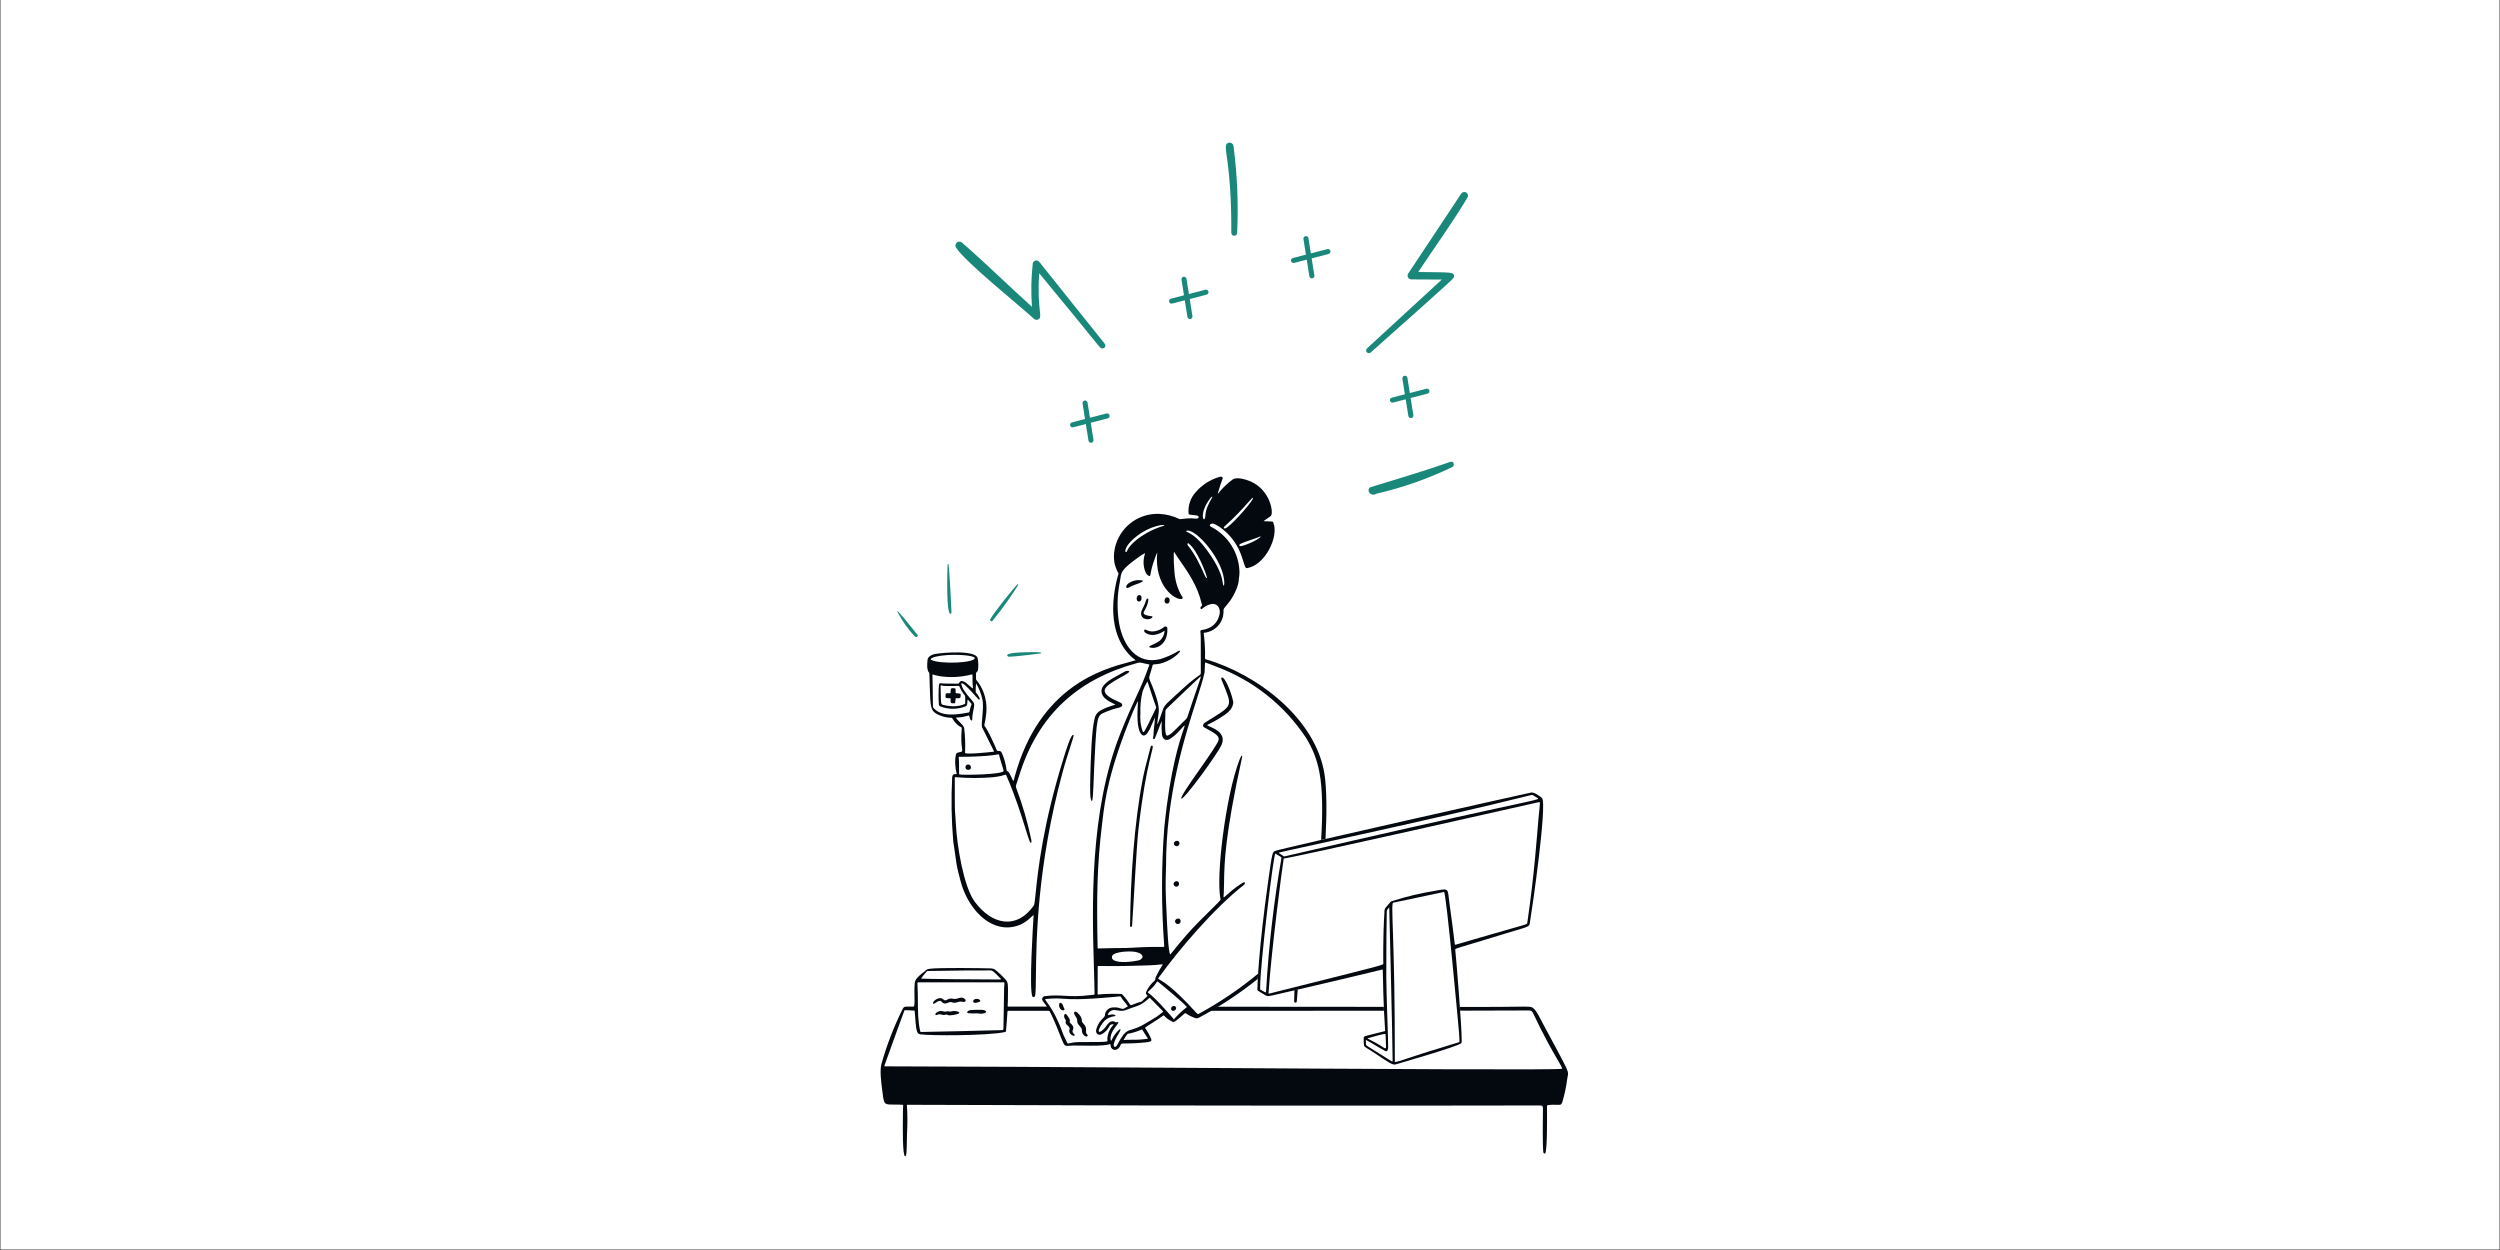
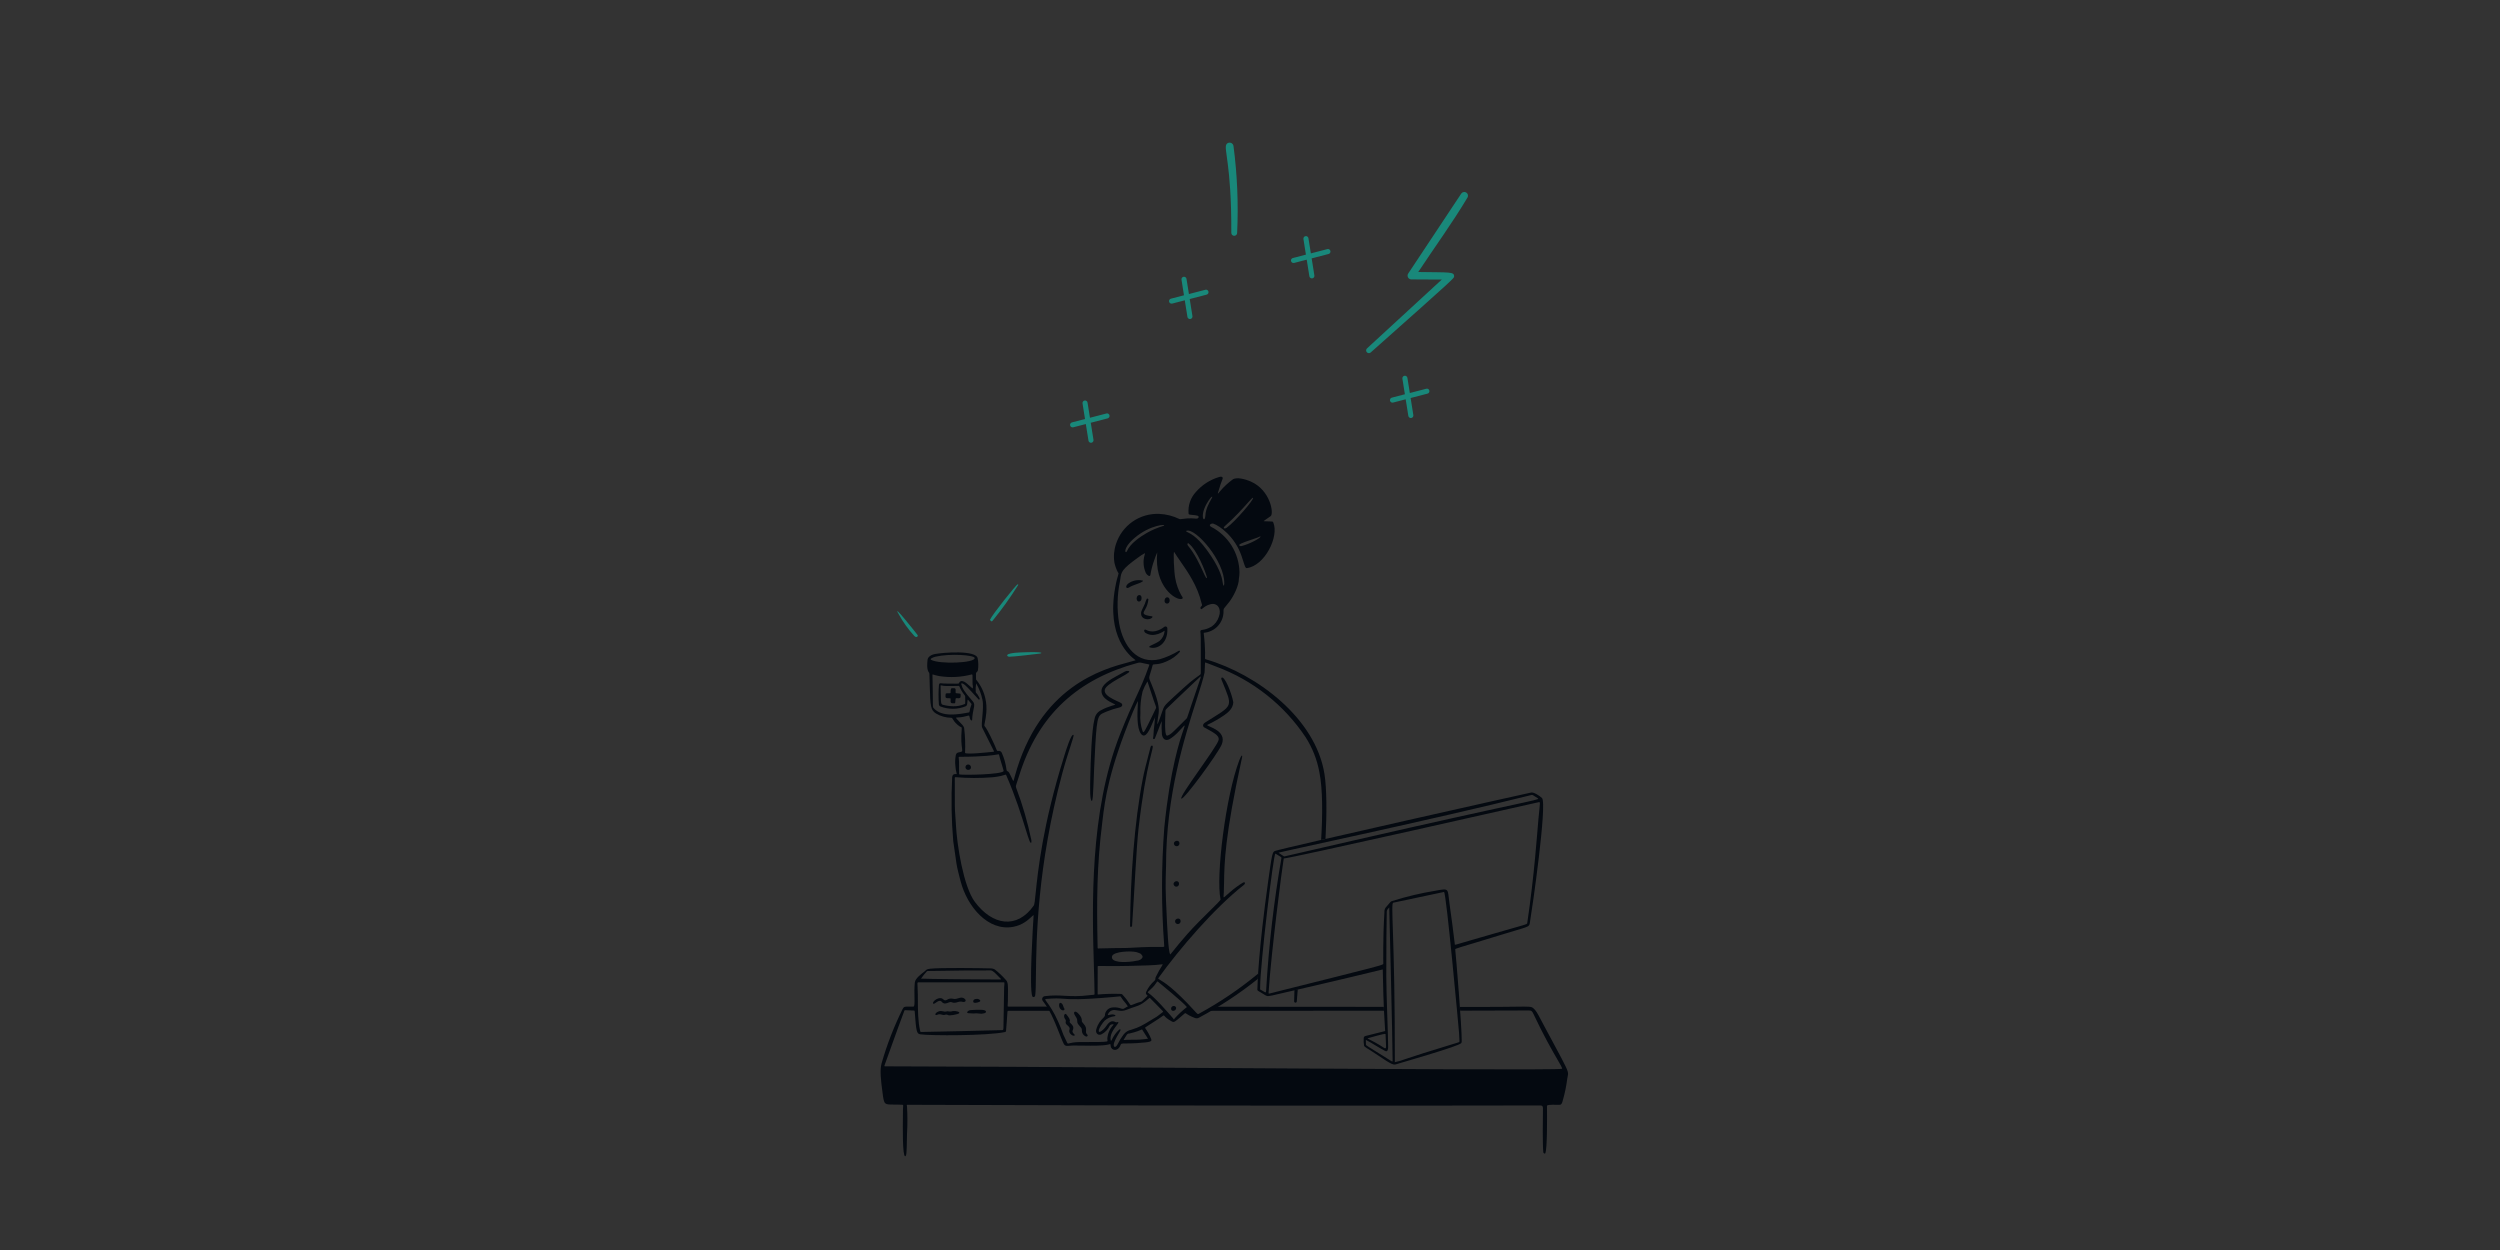
<svg xmlns="http://www.w3.org/2000/svg" version="1.2" preserveAspectRatio="xMidYMid meet" height="3456" viewBox="0 0 5184 2592" zoomAndPan="magnify" width="6912">
  <rect x="0" y="0" width="5184" height="2592" fill="#333333" stroke="none" />
  <g id="2c7929f52b">
-     <path d="M 1 0 L 5183 0 L 5183 2591 L 1 2591 Z M 1 0" style="stroke:none;fill-rule:nonzero;fill:#ffffff;fill-opacity:1;" />
    <path d="M 2869.465 2087.812 L 2587.66 2087.598 C 2565.934 2087.613 2543.648 2087.613 2524.445 2087.598 C 2518.512 2090.02 2512.227 2093 2506.262 2096.016 C 2627.277 2095.988 2757.266 2095.941 2869.828 2095.867 C 2869.699 2093.129 2869.578 2090.441 2869.465 2087.812 Z M 3027.754 2095.723 C 3027.582 2093.156 3027.395 2090.559 3027.207 2087.934 L 3075.703 2087.973 C 3105.805 2087.973 3126.648 2087.691 3141.285 2087.508 C 3171.652 2087.102 3175.27 2087.055 3179.348 2090.516 C 3185.133 2095.422 3187.762 2100.438 3195.289 2114.738 L 3195.297 2114.754 C 3197 2118.004 3198.965 2121.723 3201.27 2126.039 C 3209.078 2140.645 3215.711 2152.98 3221.344 2163.449 C 3247.898 2212.824 3252.105 2220.633 3251.461 2228.035 C 3251.34 2229.418 3251.055 2230.801 3250.703 2232.43 C 3250.418 2233.789 3250.094 2235.328 3249.797 2237.203 C 3247.957 2251.812 3245.016 2266.258 3241.012 2280.426 C 3238.906 2288.859 3237.781 2291.125 3232.629 2290.969 C 3210.348 2290.277 3207.891 2291.59 3207.824 2293.414 L 3207.824 2294.195 C 3207.824 2294.809 3207.84 2295.754 3207.848 2297 C 3208 2313.766 3208.629 2383.543 3204.18 2391.719 C 3203.512 2392.945 3200.477 2391.559 3200.219 2389.262 C 3198.621 2374.488 3198.988 2321.207 3199.469 2299.215 C 3199.582 2294.121 3198.492 2292.406 3193.992 2292.281 C 3192.727 2292.242 3175.113 2292.273 3142.418 2292.336 L 3142.363 2292.336 C 2993.934 2292.586 2534.898 2293.383 1882.637 2290.895 C 1880.062 2290.887 1880.141 2291.246 1880.469 2292.715 C 1880.605 2293.34 1880.789 2294.172 1880.832 2295.25 C 1881.883 2313.82 1881.867 2332.434 1880.785 2351 C 1880.672 2355.953 1880.586 2360.477 1880.508 2364.594 C 1880.066 2387.441 1879.871 2397.629 1876.996 2397.695 C 1871.227 2397.809 1871.977 2337.492 1872.273 2313.441 C 1872.324 2309.336 1872.363 2306.293 1872.352 2304.773 C 1872.32 2299.965 1872.578 2296.828 1872.75 2294.773 C 1873.023 2291.441 1873.062 2290.977 1871.234 2290.879 C 1863.574 2290.457 1857.488 2290.441 1852.617 2290.438 C 1843.852 2290.414 1839.031 2290.406 1836.086 2288.051 C 1832.492 2285.176 1831.688 2278.82 1829.895 2264.688 L 1829.852 2264.328 C 1829.656 2262.762 1829.43 2261.043 1829.191 2259.207 C 1827.141 2243.477 1823.949 2219.035 1827.98 2205.25 C 1839.098 2166.25 1853.773 2128.359 1871.828 2092.047 C 1874.223 2087.094 1876.742 2087.133 1885.969 2087.25 C 1888.238 2087.281 1890.91 2087.32 1894.086 2087.289 C 1896.676 2087.262 1896.508 2079.004 1896.277 2067.688 C 1896.09 2058.594 1895.863 2047.527 1897 2037.156 C 1897.93 2028.945 1909.941 2019.844 1916.504 2014.961 C 1917.535 2014.191 1918.234 2013.465 1918.879 2012.797 C 1920.629 2010.988 1921.996 2009.57 1928.465 2008.762 C 1948.293 2006.23 2037.418 2007.539 2052.578 2008.012 C 2056.098 2007.844 2059.594 2008.598 2062.738 2010.18 C 2071.145 2016.797 2078.93 2024.172 2085.996 2032.211 C 2090.523 2036.695 2090.363 2045.703 2090.098 2060.648 C 2090.02 2065.203 2089.93 2070.305 2089.957 2076.008 C 2089.973 2079.133 2089.734 2081.488 2089.559 2083.215 C 2089.254 2086.23 2089.145 2087.328 2090.934 2087.219 L 2145.23 2087.27 C 2149.07 2087.312 2153.621 2087.289 2157.992 2087.273 L 2170.07 2087.281 C 2171.457 2087.305 2172.609 2087.34 2173.449 2087.398 C 2175.754 2089.777 2177.969 2092.723 2180.078 2096.059 L 2093.492 2096.059 C 2093.18 2096.059 2092.891 2096.059 2092.621 2096.055 C 2089.762 2096.039 2089.148 2096.031 2088.988 2098.605 C 2088.84 2101.066 2086.656 2134.16 2086.16 2137.086 C 2085.727 2139.66 2085.285 2139.801 2084.309 2140.012 C 2047.199 2147.973 1928.621 2147.75 1908.688 2144.828 C 1900.637 2143.652 1899.789 2139.004 1896.789 2097.965 C 1896.605 2095.414 1896.227 2095.406 1893.863 2095.402 C 1893.312 2095.402 1892.652 2095.402 1891.859 2095.363 C 1888.824 2095.23 1886.379 2095.102 1884.398 2095 C 1877.355 2094.656 1876.23 2094.598 1875.695 2095.137 C 1875.594 2095.234 1875.512 2095.363 1875.414 2095.508 C 1875.395 2095.535 1875.375 2095.574 1875.352 2095.602 C 1875.309 2095.672 1852.469 2157.242 1836.34 2202.977 C 1835.84 2204.402 1835.406 2205.574 1835.047 2206.551 C 1834.066 2209.191 1833.652 2210.316 1834.039 2210.797 C 1834.324 2211.156 1835.059 2211.156 1836.34 2211.156 C 1975.41 2211.285 2216.055 2212.77 2459.188 2214.258 C 2846.348 2216.637 3239.801 2219.043 3239.379 2216.125 C 3239.023 2213.438 3235.461 2207.293 3229.195 2196.504 C 3219.012 2178.965 3201.719 2149.168 3179.539 2102.062 C 3177.066 2096.812 3175.551 2095.094 3169.48 2095.309 C 3164.781 2095.48 3110.148 2095.617 3027.754 2095.723 Z M 1921.141 2015.023 L 1921.32 2014.809 C 1922.277 2013.613 1922.535 2013.293 1926.332 2013.426 C 1928.566 2013.512 1938.066 2013.348 1951.645 2013.113 C 1978.293 2012.66 2020.645 2011.941 2054.539 2012.266 C 2058.461 2012.301 2064.031 2018.109 2069.348 2023.656 C 2071.363 2025.766 2073.348 2027.828 2075.184 2029.523 C 2075.32 2029.645 2075.414 2029.801 2075.457 2029.98 C 2075.5 2030.156 2075.488 2030.34 2075.426 2030.508 C 2075.359 2030.68 2075.246 2030.82 2075.098 2030.93 C 2074.949 2031.031 2074.773 2031.094 2074.594 2031.094 C 2054.336 2031.188 1910.602 2030.004 1909.852 2029.281 C 1913.281 2024.281 1917.055 2019.516 1921.141 2015.023 Z M 1905.047 2036.988 L 2081.359 2036.988 C 2083.078 2036.883 2082.988 2037.762 2082.656 2041.004 C 2082.492 2042.559 2082.277 2044.656 2082.18 2047.449 C 2081.953 2053.836 2081.723 2070.332 2081.484 2087.461 C 2081.254 2103.891 2081.016 2120.891 2080.766 2130.148 C 2080.625 2135.5 2080.527 2135.938 2078.09 2136.027 C 2053.336 2137.004 1933.832 2139.418 1913.926 2139.816 L 1911.109 2139.875 C 1908.906 2140.07 1908.566 2139.875 1908.059 2137.77 C 1903.457 2118.379 1903.367 2094.703 1903.289 2074.727 C 1903.273 2070.203 1903.254 2065.871 1903.188 2061.828 C 1903.066 2053.836 1902.785 2048.418 1902.59 2044.742 C 1902.324 2039.609 1902.234 2037.883 1903.008 2037.297 C 1903.398 2037.004 1904.016 2036.996 1904.941 2036.996 L 1905.047 2036.996 Z M 1905.047 2036.988" style="stroke:none;fill-rule:evenodd;fill:#040910;fill-opacity:1;" />
    <path d="M 1935.336 2081.375 C 1938.461 2082.949 1947.34 2070.398 1952.98 2077.496 C 1959.559 2085.793 1968.055 2075.867 1973.238 2078.133 C 1982.594 2082.246 1987.148 2074.668 1996.457 2077.527 C 1998.492 2078.148 2001.762 2077.426 2002.289 2075.449 C 2003.254 2071.824 1996.684 2067.59 1991.363 2068.852 C 1983.109 2070.809 1981.828 2072.355 1975.953 2071.02 C 1973.832 2070.477 1971.621 2070.414 1969.469 2070.809 C 1967.316 2071.215 1965.277 2072.074 1963.492 2073.336 C 1956.355 2077.023 1956.949 2069.18 1949.125 2069.715 C 1939.754 2070.348 1932.062 2079.727 1935.336 2081.375 Z M 1935.336 2081.375" style="stroke:none;fill-rule:nonzero;fill:#040910;fill-opacity:1;" />
    <path d="M 1976.133 2096.484 C 1972.746 2097.629 1969.113 2097.816 1965.629 2097.027 C 1964.848 2096.887 1964.035 2096.957 1963.297 2097.25 C 1955.793 2099.234 1953.023 2094.16 1945.094 2097.781 C 1937.742 2101.125 1938.141 2106.672 1943.512 2104.285 C 1951.098 2100.898 1953.48 2106.371 1960.137 2104.188 C 1960.992 2103.84 1961.914 2103.715 1962.828 2103.812 C 1963.746 2103.898 1964.621 2104.215 1965.391 2104.727 C 1968.824 2107.051 1986.09 2103.141 1988.422 2101.469 C 1992.594 2098.461 1981.863 2095.699 1976.133 2096.484 Z M 1976.133 2096.484" style="stroke:none;fill-rule:nonzero;fill:#040910;fill-opacity:1;" />
    <path d="M 2007.727 2100.922 C 2032.387 2102.91 2011.727 2099.699 2035.531 2102.152 C 2035.629 2101.402 2044.34 2102.223 2044.535 2097.875 C 2044.812 2092.496 2026.902 2093.719 2012.641 2094.551 C 2006.961 2094.887 2002.797 2100.523 2007.727 2100.922 Z M 2007.727 2100.922" style="stroke:none;fill-rule:nonzero;fill:#040910;fill-opacity:1;" />
    <path d="M 2031.539 2077.031 C 2035.426 2074.711 2029.191 2070.734 2025.539 2071.281 C 2019.98 2071.281 2017.812 2073.75 2018.035 2077.031 C 2018.254 2081.152 2027.863 2079.238 2031.539 2077.031 Z M 2031.539 2077.031" style="stroke:none;fill-rule:nonzero;fill:#040910;fill-opacity:1;" />
    <path d="M 2282.383 1473.07 C 2279.031 1474.844 2276.137 1477.371 2273.922 1480.453 C 2271.707 1483.531 2270.238 1487.086 2269.633 1490.828 C 2263.516 1513.148 2261.523 1580.348 2260.859 1611.352 C 2260.34 1635.621 2259.742 1659.879 2264.211 1660.953 C 2267.613 1657.258 2267.109 1615.344 2271.23 1545.172 C 2275.16 1478.113 2277.281 1483.25 2295.984 1474.996 C 2304.16 1471.68 2312.594 1469.031 2321.195 1467.074 C 2328.457 1465.18 2328.172 1460.477 2324.945 1458.066 C 2319.297 1453.777 2277.926 1441.324 2294.613 1424.078 C 2309.16 1409.07 2352.566 1392.777 2339.195 1391.203 C 2334.594 1390.66 2333.648 1391.809 2314.918 1402.18 C 2303.145 1408.691 2284.547 1418.906 2284.059 1432.238 C 2283.43 1449.559 2306.82 1457.43 2312.23 1460.66 C 2314.547 1461.984 2300.449 1463.133 2282.383 1473.07 Z M 2282.383 1473.07" style="stroke:none;fill-rule:nonzero;fill:#040910;fill-opacity:1;" />
    <path d="M 2058.246 1287.145 C 2077.496 1263.594 2095.223 1238.832 2111.312 1213.02 C 2112.062 1211.871 2110.391 1211.52 2109.895 1211.727 C 2106.895 1212.961 2058.879 1272.512 2052.875 1284.953 C 2053.512 1285.996 2054.992 1290.566 2058.246 1287.145 Z M 2058.246 1287.145" style="stroke:none;fill-rule:nonzero;fill:#19887a;fill-opacity:1;" />
-     <path d="M 1964.871 1172.082 L 1964.871 1171.926 C 1964.902 1171.43 1964.871 1171.438 1964.871 1172.082 Z M 1964.871 1172.082" style="stroke:none;fill-rule:nonzero;fill:#040910;fill-opacity:1;" />
-     <path d="M 1971.348 1272.945 C 1973.359 1272.352 1972.848 1268.66 1972.848 1265.719 C 1973.027 1265.719 1968.348 1170.141 1966.441 1169.43 C 1965.594 1169.113 1964.941 1170.09 1964.898 1171.93 C 1964.613 1178.465 1961.25 1275.887 1971.348 1272.945 Z M 1971.348 1272.945" style="stroke:none;fill-rule:nonzero;fill:#19887a;fill-opacity:1;" />
    <path d="M 2092.617 1361.809 C 2101.109 1362 2147.914 1356.293 2156.344 1355.238 C 2160.172 1354.758 2169.406 1350.738 2115.742 1352.895 C 2079.203 1354.379 2088.516 1361.707 2092.617 1361.809 Z M 2092.617 1361.809" style="stroke:none;fill-rule:nonzero;fill:#19887a;fill-opacity:1;" />
    <path d="M 1895.863 1318.66 C 1899.754 1322.684 1903.363 1320.625 1903.141 1317.344 C 1902.695 1316.598 1846.938 1245.789 1863.629 1273.645 C 1872.504 1289.906 1883.324 1305.023 1895.863 1318.66 Z M 1895.863 1318.66" style="stroke:none;fill-rule:nonzero;fill:#19887a;fill-opacity:1;" />
    <path d="M 2449.629 1655.969 C 2454.277 1659.961 2525.406 1562.523 2533.227 1544.098 C 2546.559 1512.727 2496.988 1505.574 2503.738 1502.953 C 2515.836 1497.254 2527.457 1490.598 2538.492 1483.051 C 2548.539 1476.055 2556.797 1468.242 2557.375 1456.035 C 2553.543 1435.27 2539.039 1401.488 2533.301 1405.145 C 2531.328 1406.402 2533.113 1409.809 2533.227 1410.094 C 2556.559 1468.277 2559.027 1460.371 2499.188 1498.031 C 2493.043 1501.898 2493.98 1506.578 2497.211 1508.383 C 2515.02 1518.34 2529.359 1524.738 2526.848 1534.645 C 2523.027 1549.844 2444.406 1651.484 2449.629 1655.969 Z M 2449.629 1655.969" style="stroke:none;fill-rule:nonzero;fill:#040910;fill-opacity:1;" />
    <path d="M 2445.762 1748.566 C 2445.496 1740.555 2434.047 1742.992 2434.172 1749.102 C 2434.195 1749.875 2434.367 1750.633 2434.684 1751.34 C 2434.996 1752.043 2435.453 1752.672 2436.016 1753.207 C 2436.586 1753.73 2437.246 1754.141 2437.973 1754.406 C 2438.699 1754.672 2439.469 1754.793 2440.238 1754.75 C 2441.012 1754.723 2441.766 1754.527 2442.465 1754.199 C 2443.16 1753.867 2443.785 1753.402 2444.301 1752.824 C 2444.816 1752.246 2445.207 1751.57 2445.461 1750.844 C 2445.707 1750.113 2445.812 1749.34 2445.762 1748.566 Z M 2445.762 1748.566" style="stroke:none;fill-rule:nonzero;fill:#040910;fill-opacity:1;" />
    <path d="M 2438.699 1838.684 C 2446.621 1838.879 2446.793 1827.254 2439.988 1827.18 C 2438.406 1827.16 2436.871 1827.703 2435.656 1828.727 C 2434.445 1829.746 2433.633 1831.164 2433.379 1832.727 C 2433.469 1834.168 2434.043 1835.547 2435.004 1836.625 C 2435.973 1837.707 2437.273 1838.43 2438.699 1838.684 Z M 2438.699 1838.684" style="stroke:none;fill-rule:nonzero;fill:#040910;fill-opacity:1;" />
    <path d="M 2436.574 1910.309 C 2436.57 1911.09 2436.727 1911.871 2437.031 1912.59 C 2437.34 1913.312 2437.789 1913.965 2438.355 1914.504 C 2438.918 1915.051 2439.59 1915.469 2440.32 1915.75 C 2441.055 1916.027 2441.836 1916.156 2442.621 1916.113 C 2443.398 1916.086 2444.168 1915.891 2444.875 1915.555 C 2445.586 1915.215 2446.215 1914.738 2446.73 1914.148 C 2447.246 1913.555 2447.641 1912.867 2447.887 1912.125 C 2448.129 1911.383 2448.215 1910.594 2448.148 1909.812 C 2447.895 1901.777 2436.496 1904.254 2436.574 1910.309 Z M 2436.574 1910.309" style="stroke:none;fill-rule:nonzero;fill:#040910;fill-opacity:1;" />
    <path d="M 2347.473 1920.086 C 2351.406 1863.141 2356.586 1755.652 2360.824 1718.523 C 2377.328 1574.086 2395.336 1547.555 2389.125 1546.152 C 2386.875 1545.637 2386.125 1547.711 2385.547 1550 C 2375.387 1589.562 2372.949 1598.203 2369.941 1613.605 C 2351.809 1706.488 2344.141 1823.348 2343.305 1920.625 C 2343.281 1922.512 2347.309 1922.438 2347.473 1920.086 Z M 2347.473 1920.086" style="stroke:none;fill-rule:nonzero;fill:#040910;fill-opacity:1;" />
    <path d="M 2420.602 1303.434 C 2420.699 1302.656 2420.562 1301.867 2420.211 1301.172 C 2419.855 1300.473 2419.301 1299.895 2418.621 1299.516 C 2417.938 1299.133 2417.156 1298.969 2416.375 1299.039 C 2415.594 1299.105 2414.855 1299.406 2414.246 1299.898 C 2413.57 1300.266 2395.141 1316.039 2376.629 1306.125 C 2373.02 1304.199 2371.473 1307.328 2373.164 1310.016 C 2373.438 1310.617 2373.828 1311.168 2374.305 1311.629 C 2392.562 1324.715 2414.531 1307.938 2414.688 1307.875 C 2414.801 1308.258 2414.852 1308.652 2414.832 1309.047 C 2414.488 1312.945 2413.367 1316.73 2411.535 1320.188 C 2409.703 1323.641 2407.195 1326.695 2404.164 1329.164 C 2395.242 1335.859 2377.785 1340.422 2384.41 1342.484 C 2399.789 1347.242 2422.266 1334.012 2420.602 1303.434 Z M 2420.602 1303.434" style="stroke:none;fill-rule:nonzero;fill:#040910;fill-opacity:1;" />
    <path d="M 2389.34 1280.277 C 2391.461 1277.504 2386.848 1277.82 2382.359 1276.969 C 2366.852 1274.008 2371.203 1270.211 2374.898 1263.117 C 2378.453 1256.934 2380.641 1250.062 2381.301 1242.957 C 2381.25 1242.582 2381.09 1242.227 2380.844 1241.938 C 2380.598 1241.645 2380.277 1241.434 2379.91 1241.32 C 2379.547 1241.207 2379.16 1241.199 2378.793 1241.301 C 2378.422 1241.402 2378.094 1241.605 2377.836 1241.883 C 2376.285 1245.207 2374.984 1248.633 2373.945 1252.145 C 2368.918 1263.723 2365.688 1267.512 2366.16 1272.016 C 2366.016 1285.5 2384.23 1286.969 2389.34 1280.277 Z M 2389.34 1280.277" style="stroke:none;fill-rule:nonzero;fill:#040910;fill-opacity:1;" />
    <path d="M 2368.934 1203.762 C 2363.762 1202.645 2358.41 1202.668 2353.242 1203.824 C 2348.078 1204.977 2343.227 1207.234 2339.02 1210.445 C 2332.23 1216.547 2335.719 1221.648 2341.211 1218.184 C 2350.605 1212.246 2361.852 1210.676 2368.742 1206.039 C 2369.488 1205.531 2371.566 1204.141 2368.934 1203.762 Z M 2368.934 1203.762" style="stroke:none;fill-rule:nonzero;fill:#040910;fill-opacity:1;" />
    <path d="M 2367.09 1239.777 C 2367.09 1229.617 2354.059 1233.48 2357.57 1244.277 C 2359.266 1249.512 2367.789 1248.121 2367.09 1239.777 Z M 2367.09 1239.777" style="stroke:none;fill-rule:nonzero;fill:#040910;fill-opacity:1;" />
    <path d="M 2419.141 1251.504 C 2424.34 1252.379 2426.984 1246.152 2424.391 1240.707 C 2423.98 1240.082 2423.43 1239.559 2422.781 1239.18 C 2422.133 1238.801 2421.402 1238.582 2420.656 1238.535 C 2419.902 1238.488 2419.152 1238.613 2418.465 1238.906 C 2417.77 1239.195 2417.156 1239.645 2416.664 1240.215 C 2413.746 1244.219 2414.113 1250.66 2419.141 1251.504 Z M 2419.141 1251.504" style="stroke:none;fill-rule:nonzero;fill:#040910;fill-opacity:1;" />
    <path d="M 2007.605 1596.461 C 2016.137 1596.461 2014.508 1585.207 2007.523 1585.207 C 2006.785 1585.215 2006.055 1585.363 2005.375 1585.648 C 2004.691 1585.941 2004.074 1586.355 2003.559 1586.887 C 2003.039 1587.414 2002.629 1588.035 2002.352 1588.719 C 2002.074 1589.402 2001.934 1590.137 2001.938 1590.875 C 2001.945 1591.617 2002.094 1592.348 2002.383 1593.027 C 2002.672 1593.711 2003.09 1594.324 2003.617 1594.848 C 2004.141 1595.363 2004.766 1595.773 2005.449 1596.051 C 2006.133 1596.332 2006.867 1596.469 2007.605 1596.461 Z M 2007.605 1596.461" style="stroke:none;fill-rule:nonzero;fill:#040910;fill-opacity:1;" />
    <path d="M 1991.977 1439.727 C 1991.977 1438.145 1991.496 1438.227 1983.496 1437.52 C 1980.75 1437.281 1981.832 1437.574 1981.516 1429.855 C 1981.391 1426.695 1980.016 1427.137 1973.723 1427.121 C 1971.645 1427.121 1971.426 1430.086 1971.215 1432.156 C 1970.871 1435.637 1971.965 1437.551 1969.715 1437.535 C 1962.211 1437.535 1961.027 1437.156 1960.801 1439.941 C 1960.23 1447 1959.797 1448.066 1969.871 1447.906 C 1971.98 1447.906 1971.074 1449.633 1971.172 1454.535 C 1971.27 1459.434 1975.738 1458.172 1979.125 1458.352 C 1980.895 1458.449 1980.832 1457.812 1981.5 1449.793 C 1981.742 1446.887 1981.809 1448.035 1987.91 1447.879 C 1992.852 1447.727 1991.922 1444.219 1991.977 1439.727 Z M 1991.977 1439.727" style="stroke:none;fill-rule:nonzero;fill:#040910;fill-opacity:1;" />
    <path d="M 2247.273 2123.422 C 2240.133 2115.75 2245.598 2118.168 2241.602 2109.164 C 2239.789 2105.102 2231.73 2095.473 2228.199 2098.207 C 2225.199 2100.539 2229.531 2106.191 2231.504 2109.465 C 2236.008 2116.809 2231.43 2118.602 2236.605 2124.941 C 2241.781 2131.285 2243.715 2132.16 2243.355 2136.508 C 2243.238 2139.156 2243.93 2141.777 2245.336 2144.027 C 2246.742 2146.27 2248.801 2148.031 2251.234 2149.082 C 2254.824 2150.383 2256.73 2147.086 2254.336 2144.992 C 2248.285 2139.719 2256.758 2133.586 2247.273 2123.422 Z M 2247.273 2123.422" style="stroke:none;fill-rule:nonzero;fill:#040910;fill-opacity:1;" />
    <path d="M 2224.859 2135.379 C 2224.949 2135.133 2225.016 2134.887 2225.059 2134.633 C 2228.656 2125.723 2216.555 2121.453 2218.039 2118.211 C 2219.652 2114.68 2217.242 2111.156 2211.477 2103.719 C 2208.082 2099.355 2203.52 2106.785 2209.129 2113.992 C 2212.129 2117.812 2206.629 2120.5 2212.816 2125.605 C 2215.582 2127.855 2219.391 2131.066 2217.531 2135.492 C 2214.641 2142.344 2225.625 2150.367 2228.641 2146.871 C 2230.035 2145.242 2221.004 2141.504 2224.859 2135.379 Z M 2224.859 2135.379" style="stroke:none;fill-rule:nonzero;fill:#040910;fill-opacity:1;" />
    <path d="M 2204.539 2085.781 C 2202.965 2079.555 2196 2076.086 2196.105 2084.477 C 2196.211 2093.008 2204.188 2097.352 2206.887 2094.027 C 2208.656 2091.82 2205.992 2091.52 2204.539 2085.781 Z M 2204.539 2085.781" style="stroke:none;fill-rule:nonzero;fill:#040910;fill-opacity:1;" />
    <path d="M 2428.422 2090.688 C 2427.348 2098.672 2439.078 2097.594 2438.93 2089.617 C 2438.527 2088.66 2437.957 2087.785 2437.254 2087.027 C 2436.473 2086.473 2435.57 2086.125 2434.621 2086.023 C 2433.672 2085.914 2432.711 2086.051 2431.832 2086.418 C 2430.949 2086.789 2430.172 2087.371 2429.578 2088.113 C 2428.984 2088.859 2428.586 2089.742 2428.422 2090.688 Z M 2428.422 2090.688" style="stroke:none;fill-rule:nonzero;fill:#040910;fill-opacity:1;" />
    <path d="M 2501.188 1367.367 C 2606.742 1398.203 2728.098 1489.531 2746.426 1605.023 C 2751.168 1634.895 2751.488 1687.012 2748.555 1739.594 L 2739.477 1741.688 C 2742.758 1689.832 2742.824 1636.109 2735.945 1601.672 C 2731.254 1575.691 2721.531 1550.883 2707.309 1528.645 C 2662.629 1461.617 2597.891 1410.445 2522.359 1382.461 C 2518.949 1381.125 2516.035 1379.977 2513.535 1378.992 C 2501.801 1374.375 2499.336 1373.402 2498.824 1374.027 C 2498.691 1374.191 2498.695 1374.469 2498.699 1374.824 C 2498.699 1374.969 2498.703 1375.125 2498.695 1375.293 C 2498.465 1380.316 2498.289 1384.484 2498.156 1387.625 L 2498.156 1387.711 C 2497.98 1391.785 2497.879 1394.117 2497.836 1394.348 C 2494.898 1408.312 2488.68 1427.754 2480.945 1451.934 C 2456.742 1527.613 2417.691 1649.711 2417.926 1795.73 L 2417.91 1796.047 C 2417.754 1799.793 2416.227 1835.645 2417.773 1866.27 C 2418.078 1872.281 2418.402 1879.496 2418.75 1887.34 L 2418.75 1887.375 C 2420.328 1922.953 2422.488 1971.449 2426.355 1979.285 C 2427.293 1978.629 2429.73 1975.598 2433.871 1970.453 C 2439.586 1963.34 2448.547 1952.188 2461.297 1937.691 C 2476.613 1920.273 2495.258 1901.941 2509.406 1888.027 C 2522.164 1875.492 2531.258 1866.543 2530.953 1865.117 C 2520.723 1817.816 2541.688 1650.438 2569.777 1576.594 C 2574.055 1565.344 2577.184 1563.203 2575.172 1572.344 C 2539.641 1734.074 2538.797 1790.121 2538.215 1829.602 C 2538.102 1837.184 2537.996 1844.152 2537.656 1851.141 C 2537.559 1853.195 2537.406 1854.922 2537.285 1856.32 C 2537.055 1858.922 2536.926 1860.359 2537.434 1860.641 C 2538.059 1860.977 2539.66 1859.543 2543.23 1856.332 C 2545.047 1854.707 2547.371 1852.617 2550.336 1850.074 C 2558.66 1842.785 2567.578 1836.223 2577.012 1830.434 C 2582.117 1827.434 2582.922 1832.141 2579.359 1834.941 C 2518.406 1882.684 2445.23 1967.996 2402.203 2027.891 C 2401.125 2029.383 2401.848 2029.801 2405.297 2031.82 C 2412.91 2036.273 2433.816 2048.496 2477.98 2097.215 C 2483.648 2103.469 2483.988 2103.273 2485.93 2102.156 C 2486.137 2102.035 2486.355 2101.906 2486.605 2101.777 C 2529.934 2078.133 2570.852 2050.414 2608.812 2019.02 C 2608.559 2023.012 2608.348 2026.652 2608.168 2029.945 C 2570.062 2060.445 2529.141 2087.398 2485.918 2110.41 C 2484.738 2111.07 2483.426 2111.457 2482.078 2111.562 C 2480.73 2111.664 2479.379 2111.465 2478.109 2110.992 C 2467.137 2106.859 2462.609 2103.738 2460.27 2102.121 C 2457.938 2100.523 2457.777 2100.414 2455.602 2102.281 C 2453.758 2103.863 2452.082 2105.309 2450.547 2106.633 L 2450.449 2106.715 L 2450.441 2106.727 C 2435.539 2119.57 2434.457 2120.504 2430.004 2118.133 C 2420.137 2112.863 2416.691 2109.02 2414.938 2107.07 C 2414.168 2106.207 2413.727 2105.719 2413.211 2105.621 C 2412.508 2105.5 2411.672 2106.117 2409.703 2107.586 C 2408.188 2108.711 2406.004 2110.34 2402.691 2112.508 C 2393.043 2118.836 2386.598 2122.91 2382.336 2125.613 L 2382.32 2125.621 L 2382.301 2125.629 C 2375.793 2129.746 2374.41 2130.621 2374.473 2131.375 C 2374.488 2131.578 2374.613 2131.766 2374.773 2132.012 L 2374.777 2132.02 C 2379.75 2139.012 2383.879 2146.57 2387.09 2154.531 C 2388.457 2159.348 2388.895 2160.953 2357.77 2162.996 C 2346.852 2163.707 2339.578 2163.707 2334.645 2163.699 C 2326.258 2163.699 2324.645 2163.699 2323.398 2167.258 C 2318.77 2180.52 2304.883 2179.559 2303.145 2169.352 C 2302.941 2168.168 2302.844 2167.281 2302.77 2166.613 C 2302.66 2165.633 2302.609 2165.16 2302.359 2165.008 C 2302.133 2164.867 2301.738 2164.992 2300.988 2165.23 C 2300.312 2165.449 2299.348 2165.762 2297.949 2166.062 C 2284.918 2168.828 2265.188 2168.496 2246.305 2168.191 C 2239.039 2168.07 2231.898 2167.949 2225.316 2168.012 C 2222.238 2168.039 2219.684 2168.285 2217.516 2168.504 C 2211.562 2169.094 2208.5 2169.395 2205.496 2163.98 C 2203.93 2161.164 2201.133 2154.09 2197.598 2145.172 C 2192.82 2133.109 2186.703 2117.66 2180.512 2104.828 C 2175.336 2094.254 2169.098 2084.246 2161.891 2074.938 C 2161.344 2074.035 2161.035 2073.012 2161 2071.957 C 2160.965 2070.898 2161.199 2069.859 2161.684 2068.93 C 2162.168 2067.988 2162.887 2067.195 2163.766 2066.613 C 2164.648 2066.039 2165.664 2065.691 2166.715 2065.625 C 2183.086 2063.523 2195.078 2064.172 2207.773 2064.859 C 2222.078 2065.633 2237.281 2066.457 2260.66 2063.449 C 2262.887 2063.164 2264.57 2063.051 2265.848 2062.961 C 2269.066 2062.754 2269.664 2062.707 2269.664 2060.516 C 2269.492 2044.809 2268.953 2026.652 2268.355 2006.512 C 2264.68 1882.574 2258.777 1683.734 2322.707 1522.188 C 2337.363 1485.172 2347.27 1463.766 2355.777 1445.391 C 2365.039 1425.379 2372.637 1408.965 2382.887 1379.906 L 2382.926 1379.801 C 2383.266 1378.828 2383.43 1378.355 2383.27 1378.082 C 2383.117 1377.832 2382.676 1377.746 2381.824 1377.59 L 2381.656 1377.559 C 2376.285 1376.547 2372.707 1375.703 2370.086 1375.082 C 2364.465 1373.75 2363.234 1373.461 2358.195 1374.824 C 2237.273 1407.535 2152.398 1480.27 2112.574 1610.797 C 2111.078 1615.703 2109.816 1619.32 2108.84 1622.113 C 2106.727 1628.18 2105.957 1630.379 2107.082 1633.496 C 2120.363 1668.73 2130.898 1704.941 2138.594 1741.801 C 2139.629 1749.02 2137.191 1749.543 2134.941 1744.105 C 2132.945 1739.309 2130.184 1730.387 2126.492 1718.484 C 2118.328 1692.156 2105.637 1651.227 2086.766 1608.012 C 2085.863 1605.945 2085.77 1605.977 2083.039 1606.898 C 2079.992 1607.93 2073.648 1610.074 2059.207 1611.656 C 2033.301 1613.816 2007.254 1613.781 1981.355 1611.547 C 1980.422 1611.523 1979.852 1611.816 1979.852 1612.875 C 1979.863 1621.746 1979.871 1629.383 1979.875 1635.969 C 1979.906 1670.551 1979.914 1676.383 1980.312 1682.184 C 1980.395 1683.359 1980.492 1684.535 1980.609 1685.949 C 1980.965 1690.23 1981.504 1696.703 1982.32 1712.023 C 1984.422 1751.34 1997.629 1838.172 2021.457 1870.133 C 2057.594 1918.613 2108.566 1927.656 2143.637 1877.754 C 2145.113 1875.648 2146.035 1866.703 2147.617 1851.305 C 2152.148 1807.277 2162.105 1710.516 2206.02 1570.223 C 2206.195 1569.656 2206.43 1568.891 2206.715 1567.961 L 2206.719 1567.945 C 2210.219 1556.527 2221.238 1520.559 2226.027 1523.992 C 2227.105 1524.762 2224.199 1533.734 2219.496 1548.23 C 2214.969 1562.191 2208.777 1581.277 2202.891 1603.098 C 2150.68 1796.961 2148.941 1948.539 2148.102 2022.086 C 2147.875 2041.762 2147.711 2055.848 2146.668 2063.676 C 2146 2068.707 2141.355 2068.086 2140.492 2065.781 C 2133.902 2048.223 2141.891 1920.555 2143.164 1900.223 C 2143.273 1898.469 2143.332 1897.516 2143.328 1897.5 C 2142.066 1898.129 2140.406 1899.676 2138.215 1901.711 C 2131.672 1907.789 2120.414 1918.246 2101.059 1921.871 C 2048.766 1931.66 2005.641 1879.918 1991.91 1827.391 C 1984.34 1798.445 1984.125 1796.863 1981.625 1778.691 C 1980.582 1771.121 1979.148 1760.668 1976.621 1744.164 C 1972.859 1700.152 1972.121 1655.941 1974.406 1611.828 C 1975.113 1604.969 1979.277 1605.074 1981.828 1605.141 C 1983.207 1605.18 1984.117 1605.199 1983.746 1604.105 C 1982.23 1598.645 1981.309 1593.047 1981 1587.391 C 1980.359 1581.055 1980.543 1574.66 1981.555 1568.367 C 1981.832 1564.379 1983.168 1561.066 1987.086 1560.316 L 1987.723 1560.195 C 1991.918 1559.398 1993.953 1559.008 1994.793 1557.797 C 1995.582 1556.656 1995.324 1554.789 1994.82 1551.168 C 1993.934 1544.797 1992.293 1532.992 1994.289 1510.176 C 1994.441 1508.418 1994.07 1508.262 1992.707 1507.68 C 1991.406 1507.117 1989.199 1506.172 1985.684 1503.059 C 1979.297 1497.418 1977.074 1493.543 1975.734 1491.199 C 1974.645 1489.301 1974.137 1488.414 1972.457 1488.414 C 1961.312 1488.262 1950.406 1485.195 1940.816 1479.523 C 1929.91 1472.379 1929.113 1465.367 1927.957 1422.988 C 1927.871 1419.754 1927.793 1416.906 1927.727 1414.395 C 1927.27 1397.137 1927.234 1395.793 1926.574 1394.926 C 1926.52 1394.852 1926.461 1394.781 1926.395 1394.707 L 1926.328 1394.629 C 1921.156 1388.57 1922.809 1373.902 1923.156 1370.781 C 1923.195 1370.465 1923.215 1370.266 1923.215 1370.211 C 1922.824 1362.062 1931.238 1357.508 1938.738 1356.148 C 1956.211 1352.961 2023.789 1347.656 2027.27 1364.965 C 2028.855 1373.02 2029.062 1381.285 2027.879 1389.406 C 2027.434 1391.789 2026.316 1392.809 2025.363 1393.688 C 2024.492 1394.484 2023.758 1395.164 2023.789 1396.633 C 2023.867 1400.375 2023.84 1402.957 2023.82 1404.789 C 2023.777 1408.641 2023.77 1409.188 2024.855 1410.254 C 2033.973 1421.453 2040.305 1434.66 2043.332 1448.789 C 2048.07 1469.285 2044.141 1488.352 2042.137 1498.07 C 2041.449 1501.402 2040.988 1503.641 2041.18 1504.457 C 2041.395 1505.391 2041.668 1505.73 2042.324 1506.555 C 2044.102 1508.777 2048.684 1514.508 2062.457 1545.062 C 2063.91 1548.289 2064.875 1550.703 2065.594 1552.492 C 2067.305 1556.773 2067.59 1557.484 2069.703 1557.203 C 2071.191 1556.836 2072.758 1557 2074.137 1557.672 C 2075.516 1558.336 2076.613 1559.469 2077.246 1560.863 C 2082.145 1571.801 2085.43 1583.387 2087 1595.27 C 2087.203 1598.242 2088.164 1598.734 2089.406 1599.367 C 2090.41 1599.887 2091.602 1600.488 2092.723 1602.586 C 2095.613 1607.98 2097.473 1612.066 2098.738 1614.852 C 2100.105 1617.855 2100.777 1619.328 2101.301 1619.281 C 2101.809 1619.23 2102.18 1617.762 2102.91 1614.867 C 2103.199 1613.727 2103.543 1612.359 2103.977 1610.766 C 2155.227 1422.523 2287.41 1387.289 2341.262 1372.934 C 2346.621 1371.504 2351.207 1370.285 2354.855 1369.137 C 2354.699 1368.926 2354.117 1368.477 2353.203 1367.773 C 2343.262 1360.113 2293.68 1321.906 2312.559 1217.719 C 2314.945 1204.551 2317.109 1197.508 2318.344 1193.484 C 2319.668 1189.164 2319.93 1188.324 2318.258 1187.125 C 2314.887 1180.738 2312.41 1173.922 2310.895 1166.863 C 2308.77 1153.645 2309.953 1140.102 2314.34 1127.453 C 2320.508 1108.75 2332.629 1092.578 2348.848 1081.41 C 2365.066 1070.246 2384.492 1064.699 2404.164 1065.617 C 2418.543 1066.285 2432.633 1069.895 2445.562 1076.223 C 2446.227 1076.77 2447.195 1076.648 2452.516 1076.004 C 2454.547 1075.762 2457.211 1075.438 2460.734 1075.047 C 2467.414 1074.586 2474.121 1074.727 2480.781 1075.457 C 2485.199 1075.742 2487.781 1070.625 2482.824 1069.25 C 2479.273 1068.266 2475.59 1067.992 2472.469 1067.762 C 2468.012 1067.434 2464.715 1067.188 2464.656 1065.074 C 2463.852 1056.902 2464.797 1048.656 2467.434 1040.887 C 2470.066 1033.113 2474.328 1025.992 2479.93 1019.996 C 2492.535 1005.531 2508.949 994.902 2527.305 989.324 C 2532.055 987.406 2537.293 988.551 2534.805 993.895 C 2531.957 1001.008 2529.508 1008.27 2527.477 1015.66 C 2524.066 1025.809 2524.461 1025.324 2529.516 1019.09 L 2530.266 1018.168 C 2537.801 1009.395 2546.293 1001.496 2555.582 994.617 C 2563.676 988.051 2583.594 994.125 2593.164 998.266 C 2634.562 1016.199 2641.922 1065.207 2634.816 1070.301 C 2629.82 1073.891 2626.336 1076.238 2624.051 1077.781 C 2619.926 1080.566 2619.691 1080.727 2621.445 1080.809 C 2626.023 1081.02 2629.414 1081.113 2631.957 1081.188 C 2637.301 1081.34 2638.836 1081.383 2639.594 1082.176 C 2639.902 1082.488 2640.082 1082.934 2640.332 1083.547 L 2640.375 1083.652 C 2652.461 1112.816 2622.762 1172.867 2585.555 1178.02 C 2582.75 1178.414 2581.824 1175.535 2578.516 1165.277 L 2578.516 1165.258 C 2577.453 1161.969 2576.145 1157.914 2574.461 1152.965 C 2560.383 1111.734 2528.25 1089.891 2515.938 1085.812 C 2512.602 1084.703 2504.578 1088.469 2511.332 1092.41 C 2528.711 1101.309 2543.367 1114.75 2553.73 1131.305 C 2564.09 1147.859 2569.785 1166.91 2570.199 1186.438 C 2570.184 1190.918 2569.785 1195.391 2568.996 1199.797 C 2569.004 1214.527 2558.18 1235.945 2549.176 1247.914 C 2546.129 1251.977 2543.727 1254.785 2541.898 1256.926 C 2538.059 1261.422 2536.711 1263 2537.105 1267.176 C 2537.344 1278.348 2533.328 1289.199 2525.879 1297.527 C 2518.434 1305.859 2508.102 1311.055 2496.973 1312.062 L 2496.965 1312.062 C 2496.641 1312.109 2496.414 1312.137 2496.262 1312.262 C 2495.91 1312.562 2496.016 1313.406 2496.363 1316.273 C 2496.75 1319.453 2497.445 1325.113 2498.152 1335.273 C 2499.164 1349.91 2498.895 1357.582 2498.75 1361.727 C 2498.641 1364.723 2498.602 1365.879 2499.16 1366.492 C 2499.508 1366.875 2500.094 1367.047 2501.051 1367.328 Z M 2684.172 2053.012 C 2684.004 2060.676 2683.793 2068.398 2683.531 2076.242 C 2683.484 2076.965 2683.734 2077.668 2684.207 2078.207 C 2684.68 2078.75 2685.348 2079.078 2686.066 2079.133 C 2686.785 2079.188 2687.492 2078.953 2688.039 2078.488 C 2688.59 2078.02 2688.934 2077.355 2688.992 2076.645 C 2689.809 2068.207 2690.508 2059.773 2691.086 2051.324 Z M 2021.027 1364.27 C 2019.895 1358.426 1970.625 1354.59 1939.73 1361.754 C 1935.789 1362.672 1927.258 1366.129 1930.547 1368.082 C 1947.027 1377.875 2023.098 1374.984 2021.027 1364.27 Z M 1935.441 1467.637 C 1935.684 1467.988 1935.98 1468.301 1936.344 1468.684 L 1936.555 1468.914 C 1953.301 1486.953 1984.871 1481.902 2009.016 1477.316 C 2010.199 1477.094 2010.387 1476.059 2010.828 1473.605 C 2011.301 1470.957 2012.074 1466.656 2014.719 1459.922 C 2007.559 1450.926 2006.539 1449.746 2006.352 1451.531 C 2006.188 1453.066 2006.074 1454.438 2005.973 1455.668 C 2005.555 1460.734 2005.344 1463.305 2002.406 1464.582 C 1985.559 1471.359 1966.758 1471.461 1949.844 1464.852 C 1948.961 1464.422 1948.215 1463.758 1947.688 1462.934 C 1947.156 1462.109 1946.863 1461.156 1946.84 1460.176 C 1945.867 1446.871 1945.914 1433.508 1946.984 1420.211 C 1947.777 1416.348 1949.242 1416.535 1952.734 1416.973 C 1954.098 1417.148 1955.773 1417.359 1957.84 1417.383 C 1963.332 1417.445 1967.828 1417.504 1971.512 1417.559 C 1985.691 1417.754 1987.836 1417.785 1988.508 1416.805 C 1988.625 1416.633 1988.699 1416.43 1988.785 1416.184 L 1988.828 1416.07 C 1989.078 1415.332 1989.477 1414.652 1989.996 1414.07 C 1990.516 1413.488 1991.145 1413.016 1991.848 1412.684 C 1992.551 1412.348 1993.316 1412.156 1994.094 1412.121 C 1994.871 1412.086 1995.648 1412.207 1996.383 1412.473 C 2000.902 1413.391 2005.781 1417.855 2010.375 1422.062 C 2012.664 1424.156 2014.883 1426.188 2016.953 1427.684 C 2017.457 1425.957 2017.574 1424.141 2017.293 1422.367 C 2016.434 1418.445 2016.555 1412.984 2016.656 1408.262 C 2016.785 1402.461 2016.887 1397.777 2015.117 1398.465 C 1993.211 1404.273 1970.34 1405.477 1947.945 1402 C 1941.742 1400.848 1938.195 1399.734 1936.176 1399.098 C 1933.676 1398.312 1933.516 1398.266 1933.555 1399.793 C 1934.199 1426.32 1934.273 1442.113 1934.316 1451.715 C 1934.375 1463.844 1934.387 1466.102 1935.441 1467.637 Z M 2000.402 1459.871 C 2001.395 1459.484 2001.477 1458.891 2001.477 1458.055 C 2001.473 1454.98 2001.496 1452.57 2001.516 1450.652 C 2001.582 1443.785 2001.586 1443.258 2000.094 1441.387 C 1995.734 1436.066 1992.195 1430.121 1989.59 1423.75 C 1989.195 1422.688 1988.84 1422.254 1987.691 1422.254 C 1984.641 1422.309 1981.883 1422.363 1979.375 1422.414 L 1979.305 1422.414 C 1964.137 1422.727 1958.102 1422.848 1951.516 1421.199 L 1951.445 1421.184 C 1950.484 1420.941 1950.223 1420.875 1950.43 1425.449 C 1950.758 1432.5 1950.824 1438.371 1950.879 1443.188 C 1951.012 1455.125 1951.074 1460.574 1954.855 1461.391 C 1961.902 1463.266 1969.145 1464.309 1976.434 1464.508 C 1984.664 1464.715 1992.844 1463.133 2000.402 1459.871 Z M 2005.254 1484.574 C 2001.566 1485.645 1995.105 1487.52 1983.535 1487.906 C 1980.891 1487.992 1984.309 1491.426 1988.629 1495.77 C 1993.223 1500.387 1998.84 1506.027 1999.277 1509.77 C 2001.328 1526.742 2001.949 1543.848 2001.129 1560.926 C 2000.902 1565.297 2051.824 1559.699 2059.488 1558.855 L 2059.973 1558.801 C 2060.008 1558.797 2060.039 1558.797 2060.07 1558.793 C 2060.102 1558.789 2060.133 1558.789 2060.164 1558.785 C 2060.246 1558.781 2060.328 1558.777 2060.402 1558.777 C 2060.668 1558.77 2060.887 1558.766 2061.004 1558.656 C 2061.469 1558.227 2060.422 1556.164 2055.219 1545.891 C 2051.5 1538.547 2045.656 1527.004 2036.715 1508.863 C 2035.152 1505.691 2035.961 1496.891 2036.902 1486.609 C 2038.012 1474.457 2039.312 1460.246 2037.129 1450.797 C 2034.66 1438.918 2030.285 1427.512 2024.18 1417.031 C 2023.152 1423.004 2022.848 1429.082 2023.27 1435.129 C 2023.695 1436.336 2024.613 1437.352 2025.543 1438.379 C 2026.156 1439.055 2026.777 1439.742 2027.262 1440.492 C 2028.109 1441.816 2028.855 1443.207 2029.598 1444.598 C 2030.156 1445.645 2030.715 1446.691 2031.32 1447.715 C 2032.086 1449.012 2030.676 1451.984 2029.445 1450.625 C 2029.195 1450.348 2028.773 1449.875 2028.207 1449.246 C 2023.148 1443.609 2006.727 1425.309 2000.938 1420.496 C 1996.605 1416.902 1992.414 1415.387 1993.395 1419.043 C 1995.57 1427.219 1999.105 1433.891 2016.457 1453.484 C 2021.32 1458.973 2020.57 1462.488 2018.922 1470.191 C 2017.867 1475.105 2016.449 1481.738 2015.895 1491.676 C 2015.871 1491.879 2015.898 1492.09 2015.922 1492.305 C 2015.965 1492.645 2016.004 1492.977 2015.836 1493.238 C 2015.566 1493.66 2014.664 1494.211 2014.477 1494.09 C 2014.305 1493.973 2014.141 1493.859 2013.984 1493.758 C 2012.355 1492.695 2011.535 1492.156 2010.262 1485.734 C 2009.77 1483.266 2008.785 1483.551 2005.254 1484.574 Z M 1989.727 1605.902 C 1998.453 1607.508 2075.504 1606.285 2081.07 1599.066 C 2081.477 1598.559 2079.375 1591.762 2077.035 1584.223 C 2074.777 1576.941 2072.301 1568.961 2071.672 1565.297 C 2071.422 1563.891 2071.227 1563.926 2067.613 1564.578 C 2060.918 1565.793 2042.473 1569.137 1990.148 1569.344 C 1987.77 1569.344 1987.781 1569.453 1988.133 1572.641 C 1988.301 1574.199 1988.555 1576.488 1988.645 1579.848 C 1988.898 1589.027 1988.812 1595.016 1988.754 1598.906 C 1988.676 1604.383 1988.656 1605.707 1989.727 1605.902 Z M 2395.48 1377.418 C 2392.234 1377.59 2390.547 1377.68 2390.09 1379.445 C 2387.957 1387.617 2386.27 1392.961 2385.082 1396.727 C 2383.625 1401.34 2382.914 1403.598 2383.039 1405.809 C 2383.156 1407.93 2384.051 1410.008 2385.797 1414.078 C 2386.566 1415.875 2387.508 1418.059 2388.621 1420.812 C 2405.359 1462.246 2403.672 1472.645 2401.715 1484.723 C 2401.422 1486.555 2401.117 1488.434 2400.871 1490.457 C 2398.973 1506.062 2399.168 1505.695 2405.918 1487.227 C 2407.52 1482.855 2408.656 1479.422 2409.59 1476.594 C 2413.789 1463.93 2413.91 1463.551 2433.453 1445.594 C 2467.816 1414.02 2468.844 1413.246 2488.074 1399.34 C 2490.082 1397.895 2490.059 1397.047 2489.988 1394.094 C 2489.977 1393.453 2489.957 1392.707 2489.957 1391.84 C 2489.953 1380.473 2489.957 1370.863 2489.961 1362.715 L 2489.961 1362.516 C 2489.969 1321.723 2489.969 1317.766 2489.512 1313.863 C 2489.457 1313.445 2489.402 1313.023 2489.34 1312.559 L 2489.336 1312.492 C 2488.547 1306.766 2489.504 1306.621 2493.586 1306.023 C 2497.105 1305.508 2502.953 1304.648 2512.012 1299.57 C 2519.441 1294.586 2524.926 1287.199 2527.551 1278.648 C 2533.387 1263.316 2525.094 1249.383 2510.516 1252.812 C 2502.109 1254.793 2497.438 1258.625 2494.496 1261.039 C 2492.188 1262.938 2490.949 1263.953 2489.812 1262.492 C 2489.293 1261.664 2489.117 1260.672 2489.324 1259.715 C 2489.523 1258.762 2490.094 1257.926 2490.902 1257.383 C 2493.227 1255.516 2492.66 1254.008 2492.031 1252.34 C 2491.852 1251.859 2491.66 1251.355 2491.539 1250.832 C 2483.141 1214.957 2463.496 1186.699 2448.121 1164.582 C 2443.098 1157.355 2438.527 1150.785 2434.953 1144.816 C 2432.395 1140.531 2434.504 1188.105 2437.008 1199.062 C 2439.125 1211.285 2443.273 1223.062 2449.277 1233.918 C 2449.613 1234.508 2450.059 1235.141 2450.512 1235.781 C 2452.215 1238.191 2454.031 1240.758 2450.477 1241.91 C 2438.668 1245.723 2392.625 1216.492 2399.652 1145.355 C 2397.285 1150.598 2395.211 1155.973 2393.441 1161.445 C 2389.75 1171.609 2387.035 1182.105 2385.332 1192.789 C 2384.305 1196.805 2378.219 1192.391 2376.094 1188.285 C 2370.812 1176.637 2369.84 1163.496 2373.336 1151.195 C 2373.578 1150.57 2374.609 1147.676 2373.859 1147.105 C 2369.031 1149.695 2364.418 1152.672 2360.062 1156.004 C 2325.902 1180.473 2325.109 1186.152 2323.215 1199.688 C 2322.977 1201.383 2322.723 1203.195 2322.387 1205.188 C 2316.406 1234.035 2315.812 1263.742 2320.645 1292.809 C 2329.266 1340.562 2358.367 1378.527 2405.469 1366.828 C 2419.043 1362.777 2432.027 1356.977 2444.102 1349.57 C 2446.645 1348.223 2447.184 1350.77 2446.434 1351.934 C 2439.121 1360.133 2430.113 1366.648 2420.031 1371.02 C 2407.98 1376.758 2400.125 1377.172 2395.48 1377.418 Z M 2464.156 1480.801 L 2464.16 1480.793 L 2464.164 1480.789 C 2465.496 1476.656 2467.508 1470.441 2470.754 1460.859 C 2476.66 1443.465 2480.773 1431.453 2483.637 1423.105 L 2483.645 1423.086 C 2489.703 1405.402 2490.121 1404.188 2489.895 1403.105 C 2489.875 1403.027 2489.859 1402.949 2489.836 1402.863 L 2489.812 1402.781 L 2489.637 1402.84 C 2488.668 1403.195 2487.855 1403.969 2464.5 1426.188 C 2459.414 1431.027 2453.266 1436.875 2445.812 1443.961 C 2443.973 1445.707 2442.25 1447.344 2440.637 1448.879 L 2437.105 1452.23 C 2418.824 1469.578 2416.906 1471.402 2416.688 1473.41 C 2416.648 1473.727 2416.656 1474.043 2416.648 1474.426 C 2416.59 1477.172 2416.484 1480.316 2416.375 1483.676 C 2415.898 1497.777 2415.297 1515.609 2417.719 1522.762 C 2418.727 1525.664 2419.664 1526.031 2422.477 1524.738 C 2428.203 1522.113 2429.984 1520.336 2446.043 1504.316 L 2446.055 1504.309 C 2449.828 1500.543 2454.398 1495.988 2459.988 1490.449 C 2461.527 1488.93 2461.605 1488.688 2464.156 1480.801 Z M 2369.309 1433.531 C 2365.66 1448.555 2364.117 1464.02 2364.723 1479.469 C 2363.684 1491.75 2365.172 1504.113 2369.094 1515.797 C 2371.305 1521.816 2372.68 1518.969 2391.305 1480.379 L 2391.309 1480.367 C 2392.996 1476.875 2394.824 1473.09 2396.805 1468.992 C 2397.785 1466.961 2397.422 1466.016 2395.836 1461.906 C 2395.047 1459.867 2393.961 1457.047 2392.59 1452.938 C 2388.125 1439.555 2385.203 1430.629 2383.242 1424.629 C 2380.891 1417.445 2379.91 1414.449 2379.301 1413.023 C 2375.305 1419.516 2371.957 1426.383 2369.309 1433.531 Z M 2286.422 1699.09 C 2286.07 1702.027 2285.734 1704.859 2285.387 1707.59 L 2285.414 1707.594 C 2274.602 1794.051 2273.875 1865.211 2276.039 1964.23 L 2276.039 1964.434 C 2276.039 1966.688 2276.039 1966.75 2278.293 1966.688 C 2305.688 1965.957 2318.316 1965.875 2326.465 1965.832 C 2333.844 1965.785 2337.539 1965.762 2345.191 1965.297 C 2378.883 1963.262 2396.227 1963.461 2405.09 1963.555 C 2411.438 1963.633 2413.438 1963.656 2413.984 1962.773 C 2414.238 1962.363 2414.18 1961.77 2414.094 1960.891 L 2414.074 1960.684 C 2408.027 1879.301 2408.086 1797.586 2414.258 1716.211 C 2426.301 1594.871 2446.746 1534.586 2453.91 1513.449 C 2455.898 1507.582 2456.867 1504.734 2456.348 1504.43 C 2455.855 1504.145 2454.039 1506.137 2450.504 1510.004 C 2448.344 1512.371 2445.543 1515.438 2442.016 1519.113 C 2437.02 1524.25 2431.438 1528.781 2425.391 1532.621 C 2416.957 1537.262 2410.855 1532.469 2409.355 1522.953 C 2408.551 1513.742 2408.422 1504.484 2408.973 1495.25 C 2408.234 1496.312 2404.551 1506.035 2401.09 1515.16 L 2401.086 1515.168 C 2398.145 1522.93 2395.367 1530.25 2394.719 1531.418 C 2394.266 1532.215 2392.188 1532.934 2391.582 1532.355 C 2390.629 1531.473 2390.984 1529.832 2391.344 1528.172 C 2391.504 1527.441 2391.66 1526.703 2391.711 1526.031 C 2391.852 1524.125 2391.953 1522.211 2392.062 1520.297 C 2392.195 1517.848 2392.332 1515.406 2392.539 1512.969 C 2392.723 1510.863 2392.996 1508.766 2393.262 1506.672 C 2393.512 1504.723 2393.766 1502.766 2393.945 1500.809 C 2394.492 1494.992 2394.613 1492.145 2394.676 1490.582 C 2394.727 1489.457 2394.742 1488.988 2394.871 1488.555 C 2394.965 1488.246 2395.109 1487.957 2395.363 1487.453 L 2395.543 1487.09 C 2395.641 1486.867 2395.02 1485.527 2394.973 1487.844 C 2393.891 1489.48 2392.406 1493.059 2390.613 1497.379 C 2384.652 1511.77 2375.262 1534.418 2365.715 1521.328 C 2356.832 1509.156 2358.469 1477.949 2359.277 1462.559 C 2359.535 1457.656 2359.711 1454.363 2359.434 1453.789 C 2358.922 1454.656 2352.191 1468.891 2349.516 1475.391 C 2298.34 1599.461 2291.141 1659.637 2286.422 1699.09 Z M 2378.578 2066.016 C 2379.871 2064.809 2380.016 2064.672 2378.707 2063.648 L 2378.73 2063.66 C 2378.078 2063.262 2377.516 2062.73 2377.082 2062.105 C 2376.645 2061.477 2376.344 2060.762 2376.199 2060.012 C 2376.055 2059.262 2376.07 2058.488 2376.238 2057.746 C 2376.41 2057 2376.734 2056.297 2377.191 2055.688 C 2381.195 2047.301 2386.879 2039.828 2393.887 2033.723 C 2395.734 2031.938 2395.738 2031.121 2395.742 2029.906 C 2395.746 2029.043 2395.754 2027.977 2396.422 2026.223 C 2400.84 2017.137 2405.777 2008.316 2411.207 1999.801 C 2409.078 1999.629 2407.246 1999.836 2404.125 2000.184 C 2399.895 2000.656 2393.305 2001.383 2380.402 2001.82 C 2321.84 2003.785 2296.277 2003.324 2285.07 2003.133 C 2276.359 2002.973 2276.312 2002.973 2276.176 2004.387 C 2276.125 2004.879 2276.066 2049.98 2276.066 2058.641 C 2276.066 2059.156 2276.059 2059.605 2276.051 2059.988 C 2276.023 2061.922 2276.016 2062.234 2277.055 2062.152 C 2292.664 2060.793 2308.348 2060.402 2324.004 2060.988 C 2324.598 2060.926 2325.195 2061.004 2325.758 2061.199 C 2326.32 2061.391 2326.828 2061.715 2327.254 2062.137 C 2335.559 2071.062 2339.312 2076.941 2341.508 2080.387 C 2343.777 2083.938 2344.395 2084.902 2346.641 2083.973 C 2357.566 2079.418 2362.121 2078.27 2364.562 2077.648 C 2365.594 2077.383 2366.246 2077.219 2366.84 2076.934 C 2367.867 2076.445 2368.73 2075.59 2371.078 2073.27 L 2371.082 2073.262 C 2372.664 2071.703 2374.922 2069.465 2378.363 2066.227 Z M 2359.719 1975.348 C 2352.117 1971.57 2320.414 1971.961 2309.684 1978.715 L 2309.707 1978.723 C 2308.551 1979.223 2307.562 1980.043 2306.848 1981.086 C 2306.133 1982.121 2305.727 1983.344 2305.668 1984.605 C 2305.613 1985.867 2305.906 1987.113 2306.523 1988.215 C 2307.141 1989.309 2308.055 1990.219 2309.16 1990.824 C 2320.148 1997.75 2348.207 1994.305 2361.059 1991.461 C 2365.535 1990.473 2371.223 1985.508 2368.629 1981.656 C 2365.918 1977.613 2364.449 1977.109 2362.383 1976.41 C 2361.609 1976.148 2360.754 1975.863 2359.719 1975.348 Z M 2296.414 2156.227 C 2296.219 2155.18 2295.992 2153.926 2296.18 2152.5 L 2296.223 2152.508 C 2297.285 2142.164 2301.781 2132.477 2308.984 2124.988 C 2310.18 2123.602 2303.711 2122.883 2301.086 2126.805 C 2297.547 2134.711 2291.371 2141.152 2283.609 2145.016 C 2277.105 2147.809 2270.945 2142.355 2273.195 2134.555 C 2276.789 2121.965 2282.598 2116.02 2286.684 2111.844 C 2289.785 2108.676 2291.895 2106.52 2291.297 2103.242 C 2291.98 2099.289 2294.027 2095.703 2297.082 2093.094 C 2300.137 2090.492 2304.004 2089.039 2308.016 2088.984 C 2315.445 2088.371 2319.961 2089.812 2323.371 2090.898 C 2326.949 2092.039 2329.309 2092.793 2332.527 2090.359 C 2334.609 2088.789 2336.223 2088.172 2337.254 2087.777 C 2337.957 2087.508 2338.391 2087.34 2338.516 2087.047 C 2338.715 2086.574 2338.133 2085.781 2336.617 2083.715 C 2336.047 2082.941 2335.352 2081.988 2334.512 2080.805 C 2330.633 2076.461 2327.121 2071.801 2324.004 2066.879 L 2323.969 2066.801 C 2323.906 2066.684 2323.852 2066.578 2323.793 2066.492 L 2323.766 2066.457 L 2323.734 2066.422 L 2323.699 2066.383 L 2323.672 2066.355 C 2323.242 2065.934 2322.316 2066.027 2317.938 2066.473 C 2315.664 2066.715 2312.461 2067.035 2307.922 2067.441 C 2239.258 2073.504 2220.008 2072.094 2205.133 2071.004 C 2195.371 2070.285 2187.496 2069.707 2168.762 2071.48 C 2166.215 2071.719 2167.473 2073.438 2171.086 2078.398 C 2175.887 2084.977 2184.852 2097.262 2194.602 2119.367 C 2199.938 2131.457 2201.332 2135.578 2202.461 2138.895 C 2203.891 2143.102 2204.883 2146.031 2212.922 2162.32 C 2213.895 2164.285 2214.871 2164.047 2218.102 2163.254 C 2221.457 2162.418 2227.25 2160.992 2237.996 2160.82 C 2241.988 2160.754 2247.629 2160.762 2253.844 2160.777 L 2253.941 2160.777 C 2270.066 2160.789 2290 2160.82 2294.918 2159.656 C 2296.949 2159.176 2296.734 2157.988 2296.414 2156.227 Z M 2349.262 2156.012 C 2359.684 2156.152 2370.105 2155.438 2380.418 2153.879 L 2380.477 2153.887 C 2378.113 2150.172 2376.285 2147.32 2374.695 2144.852 L 2374.68 2144.82 C 2372.512 2141.445 2370.793 2138.766 2368.773 2135.547 C 2368.055 2134.383 2368 2134.406 2366.145 2135.305 C 2363.594 2136.547 2357.648 2139.434 2341.898 2143.137 C 2338.449 2142.602 2336.949 2144.922 2335.449 2147.363 C 2334.371 2149.137 2333.336 2150.797 2332.449 2152.215 C 2331.215 2154.191 2330.258 2155.727 2329.871 2156.469 C 2330.73 2156.691 2330.953 2156.664 2331.867 2156.543 C 2333.438 2156.348 2337.027 2155.891 2349.262 2156.012 Z M 2402.684 2105.18 L 2402.688 2105.172 C 2404.328 2103.891 2406.73 2102.012 2410.547 2099.098 L 2410.594 2099.07 C 2410.691 2098.996 2410.789 2098.926 2410.887 2098.867 C 2410.973 2098.816 2411.059 2098.762 2411.137 2098.711 C 2411.438 2098.531 2411.676 2098.387 2411.77 2098.18 C 2412.133 2097.383 2410.398 2095.633 2402.016 2087.184 L 2402.012 2087.176 C 2398.004 2083.141 2392.48 2077.578 2384.949 2069.859 C 2383.852 2068.723 2383.344 2069.195 2381.328 2071.07 C 2380.129 2072.191 2378.398 2073.797 2375.699 2075.863 C 2365.617 2083.566 2362.492 2084.609 2353.809 2087.512 C 2349.699 2088.887 2344.344 2090.672 2336.414 2093.789 C 2328.355 2096.949 2324.695 2096.375 2317.469 2095.25 C 2315.742 2094.98 2313.812 2094.68 2311.574 2094.398 C 2308.496 2094.133 2305.418 2094.922 2302.848 2096.633 C 2300.27 2098.344 2298.355 2100.879 2297.406 2103.82 C 2296.785 2105.387 2298.078 2105.059 2300.32 2104.48 C 2303.637 2103.625 2309.031 2102.23 2313.367 2105.676 C 2313.172 2105.84 2312.977 2106.02 2312.789 2106.207 C 2312.34 2106.633 2311.895 2107.07 2311.371 2107.234 C 2303.582 2108.008 2296.254 2111.262 2290.461 2116.531 C 2286.453 2121.004 2278.324 2131.938 2278.324 2137.941 C 2278.324 2143.531 2288.641 2135 2292.074 2130.176 L 2292.773 2129.191 C 2298.398 2121.266 2303.375 2114.258 2313.383 2119.488 C 2314.801 2120.23 2315.211 2120.047 2315.844 2119.758 C 2316.219 2119.586 2316.664 2119.383 2317.441 2119.316 C 2320.789 2119.008 2318.652 2121.844 2315.074 2126.578 C 2309.598 2133.836 2300.762 2145.551 2303.188 2157.203 C 2303.438 2158.262 2304.492 2158.109 2304.941 2157.156 C 2308.562 2148.867 2313.852 2141.41 2320.48 2135.254 C 2320.855 2134.805 2321.391 2134.527 2321.973 2134.469 C 2322.555 2134.406 2323.137 2134.578 2323.594 2134.941 C 2324.266 2135.336 2322.277 2138.75 2319.602 2143.352 C 2315.266 2150.797 2309.113 2161.367 2309.426 2167.395 C 2309.656 2171.664 2313.668 2173.254 2317.906 2164.551 C 2321.152 2157.895 2325.043 2151.562 2329.504 2145.652 C 2333.512 2140.133 2339.492 2136.367 2346.207 2135.148 C 2362.965 2129.805 2367.441 2127.09 2386.262 2115.648 C 2389.793 2113.5 2393.828 2111.055 2398.543 2108.219 C 2399.641 2107.559 2400.48 2106.906 2402.684 2105.18 Z M 2434.246 2114.055 C 2434.344 2114.062 2434.445 2113.891 2434.645 2113.539 C 2434.898 2113.098 2435.316 2112.375 2436.105 2111.355 L 2436.148 2111.363 C 2443.793 2102.938 2452.168 2095.207 2461.184 2088.266 C 2454.312 2079.133 2405.457 2039.176 2401.426 2035.879 L 2401.422 2035.871 L 2401.164 2035.664 C 2399.828 2034.574 2399.375 2035.285 2397.898 2037.598 C 2396.125 2040.371 2392.875 2045.457 2384.852 2052.5 C 2379.09 2057.566 2379.457 2057.836 2380.816 2058.715 C 2394.043 2067.297 2421.727 2099.199 2432.129 2111.184 L 2432.18 2111.242 C 2433.133 2112.344 2433.602 2113.133 2433.871 2113.59 C 2434.059 2113.898 2434.152 2114.055 2434.246 2114.055 Z M 2614.086 1112.625 C 2612.934 1116.203 2591.465 1128.234 2573.121 1132.645 C 2563.023 1129.988 2576.238 1125.5 2593.207 1119.73 C 2597.664 1118.215 2602.391 1116.609 2607.012 1114.93 C 2610.207 1113.766 2611.387 1113.078 2612.004 1112.723 C 2612.262 1112.566 2612.418 1112.473 2612.598 1112.438 C 2612.832 1112.383 2613.098 1112.434 2613.727 1112.555 Z M 2586.266 1043.93 C 2576.516 1054.844 2560.945 1072.246 2539.676 1091.129 C 2535.07 1095.215 2539.195 1097.406 2543.609 1094.309 C 2560.734 1082.332 2602.047 1033.871 2598.199 1032.281 C 2597.094 1031.82 2593.109 1036.281 2586.266 1043.93 Z M 2510.207 1032.355 C 2511.152 1031.137 2513.16 1029.594 2513.609 1030.043 C 2514.176 1030.602 2512.898 1032.871 2510.91 1036.398 C 2506.98 1043.371 2500.281 1055.273 2499.492 1068.699 C 2498.27 1089.625 2483.09 1067.465 2510.207 1032.355 Z M 2535.672 1209.73 C 2536.227 1214.543 2538.43 1217.117 2538.617 1210.297 C 2539.93 1164.078 2479.332 1094.539 2460.359 1100.551 C 2460.184 1100.605 2460.031 1100.711 2459.914 1100.852 C 2459.797 1100.996 2459.723 1101.168 2459.695 1101.348 C 2459.672 1101.531 2459.699 1101.711 2459.777 1101.883 C 2459.852 1102.047 2459.973 1102.188 2460.125 1102.293 C 2461.047 1102.895 2462.191 1103.453 2463.57 1104.137 C 2471.254 1107.922 2486.305 1115.336 2511.375 1153.152 C 2531.582 1183.637 2534.664 1201.125 2535.672 1209.73 Z M 2500.754 1197.844 C 2499.246 1195.586 2497.207 1191.113 2494.543 1185.273 C 2488.121 1171.207 2478.086 1149.219 2463.238 1131.234 C 2461.07 1128.613 2462.715 1125.34 2464.516 1126.73 C 2482.289 1140.238 2499.441 1184.969 2502.559 1196.598 C 2502.973 1198.059 2502.125 1199.895 2500.754 1197.844 Z M 2412.348 1090.5 C 2422.469 1086.164 2385.578 1087.176 2352.383 1115.691 C 2326.016 1138.344 2333.961 1149.715 2336.828 1142.93 C 2343.438 1127.297 2363.43 1113.52 2378.145 1105.023 C 2388.965 1098.91 2400.438 1094.039 2412.348 1090.5 Z M 2412.348 1090.5" style="stroke:none;fill-rule:evenodd;fill:#040910;fill-opacity:1;" />
    <path d="M 2619.621 2061.152 C 2626.734 2065.289 2626.074 2066.75 2637.859 2064.25 C 2645.559 2062.617 2787.422 2029.824 2867.277 2010.223 C 2868.137 2038.91 2868.121 2076.836 2872.082 2135.426 C 2872.27 2138.219 2872.836 2137.852 2870.531 2138.43 L 2832.27 2148.008 C 2829.156 2148.805 2827.809 2149.879 2827.766 2153.09 C 2827.414 2158.277 2827.684 2163.484 2828.574 2168.602 C 2830.293 2171.926 2835.891 2173.895 2851.316 2184.359 C 2889.789 2210.406 2889.312 2208.641 2897.367 2206.195 C 2913.648 2201.254 3023.168 2169.922 3029.879 2163.207 C 3031.379 2161.707 3030.938 2158.531 3030.969 2156.918 C 3031.434 2132.312 3019.121 1981.328 3017.609 1969.172 C 3017.258 1966.312 3017.23 1967.961 3122.484 1935.516 C 3178.688 1918.188 3170.059 1924.336 3173.543 1905.359 C 3176.594 1888.742 3208.906 1665.625 3197.418 1654.723 C 3192.852 1650.379 3180.914 1642.535 3175.441 1643.301 C 3170.664 1643.98 2660.684 1758.438 2644.207 1764.422 C 2638.41 1766.527 2637.898 1768.734 2629.578 1828.156 C 2609.77 1969.574 2607.629 2037.516 2607.266 2052.098 C 2607.227 2053.996 2607.535 2054.121 2619.621 2061.152 Z M 2873.008 2144.07 C 2873.293 2144.426 2873.438 2157.578 2874.109 2169.188 C 2874.449 2174.965 2872.27 2174.312 2870.148 2172.941 C 2840.535 2153.812 2832.352 2153.781 2837.207 2152.68 C 2838.668 2152.348 2871.68 2142.441 2873.008 2144.094 Z M 2883.676 2199.391 C 2831.906 2166.598 2832.598 2168.461 2832.41 2165.625 C 2832.305 2163.992 2832.41 2161.262 2832.25 2156.324 C 2840.281 2160.078 2863.766 2175.289 2872.398 2179.359 C 2877.605 2181.824 2878.492 2175.613 2878.469 2170.734 C 2878.359 2144.152 2874.68 2062.879 2874.621 2024.684 C 2874.555 1975.727 2875.055 1900.953 2875.594 1889.688 C 2875.738 1886.688 2878.711 1883.887 2880.742 1881.539 C 2880.801 1882.289 2887.734 2161.727 2887.691 2196.949 C 2888.102 2202.625 2887.074 2201.543 2883.676 2199.391 Z M 3025.477 2141.453 C 3026.57 2161.629 3027.246 2160.527 3024.133 2161.465 C 2892.387 2201.41 2914.699 2197.484 2892.34 2202.574 C 2892.625 1936.984 2883.031 1873.004 2889.145 1871.828 C 2889.316 1871.828 2994.18 1849.594 2994.316 1849.543 C 2998.906 1848.551 3025.281 2138.258 3025.453 2141.453 Z M 3190.125 1698.09 C 3187.441 1726.531 3181.965 1812.516 3166.867 1914.207 C 3166.414 1917.316 3167.273 1915.512 3051.637 1949.254 C 3014.297 1960.152 3016.887 1959.887 3016.715 1958.184 C 3014.973 1941.281 3008.281 1892.254 3005.805 1874.574 C 3001.227 1841.941 3006.426 1841.559 2976.656 1846.996 C 2945.949 1851.957 2915.645 1859.184 2886 1868.617 C 2883.48 1869.48 2883.688 1869.961 2875.637 1879.289 C 2873.867 1880.84 2872.504 1882.793 2871.648 1884.984 C 2870.793 1887.176 2870.48 1889.531 2870.719 1891.871 C 2867.41 1944.398 2868.402 1997.801 2868.414 1997.957 C 2868.73 2001.246 2869.066 2000.801 2647.836 2056.277 C 2630.379 2060.66 2630.293 2061.777 2630.535 2057.941 C 2636.023 1974.16 2658.438 1800.629 2661.973 1780.117 C 2669.746 1781.344 3186.691 1664.309 3189.934 1663.586 C 3194.734 1662.48 3193.551 1661.59 3190.105 1698.09 Z M 3188.629 1655.137 C 3189.859 1655.887 3189.762 1656.637 3188.672 1657.07 C 3175.879 1662.102 3093.387 1676.133 2663.535 1775.793 C 2662.242 1776.094 2663.227 1776.168 2651.16 1768.289 C 2649.66 1767.301 2970.895 1699.785 3175.684 1648.504 C 3178.004 1647.902 3178.289 1648.73 3188.629 1655.137 Z M 2644.688 1770.008 C 2657.668 1777.953 2655.379 1776.273 2657.277 1778.555 C 2641.559 1868.789 2630.988 1959.844 2625.609 2051.277 C 2625.336 2062.445 2623.934 2057.035 2612.957 2051.648 C 2612.832 2051.586 2613.117 2049.891 2613.086 2046.789 C 2612.637 2004.141 2640.957 1767.719 2644.688 1770.008 Z M 2644.688 1770.008" style="stroke:none;fill-rule:nonzero;fill:#040910;fill-opacity:1;" />
    <path d="M 2842.109 731.043 C 3024.543 569.004 3014.973 576.926 3015.184 573.047 C 3015.426 563.168 3006.562 565.137 2940.855 564.016 C 2974.109 513.715 3012.453 460.922 3043.258 409.152 C 3044.105 407.43 3044.281 405.453 3043.742 403.613 C 3043.207 401.77 3042 400.195 3040.363 399.195 C 3038.727 398.199 3036.773 397.852 3034.891 398.219 C 3033.008 398.59 3031.332 399.648 3030.191 401.191 C 2992.672 457.855 2955.754 513.164 2919.809 567.582 C 2919.141 568.73 2918.777 570.031 2918.746 571.359 C 2918.723 572.688 2919.031 574 2919.648 575.176 C 2920.27 576.352 2921.172 577.352 2922.285 578.082 C 2923.395 578.812 2924.672 579.246 2925.996 579.348 C 2925.996 579.348 2971.328 579.781 2989.727 579.66 L 2834.309 722.707 C 2833.32 723.77 2832.773 725.168 2832.773 726.613 C 2832.773 728.066 2833.328 729.457 2834.316 730.516 C 2835.309 731.578 2836.664 732.219 2838.109 732.316 C 2839.555 732.414 2840.984 731.957 2842.109 731.043 Z M 2842.109 731.043" style="stroke:none;fill-rule:nonzero;fill:#19887a;fill-opacity:1;" />
    <path d="M 2553.25 482.918 C 2553.25 484.523 2553.887 486.059 2555.02 487.195 C 2556.152 488.328 2557.691 488.965 2559.297 488.965 C 2560.898 488.965 2562.438 488.328 2563.574 487.195 C 2564.703 486.059 2565.344 484.523 2565.344 482.918 C 2568.141 422.859 2565.629 362.672 2557.824 303.059 C 2557.656 301.484 2557.035 299.996 2556.039 298.766 C 2555.043 297.539 2553.707 296.629 2552.203 296.145 C 2550.699 295.66 2549.082 295.621 2547.559 296.035 C 2546.035 296.453 2544.66 297.301 2543.605 298.48 C 2536.25 307.961 2553.902 337.887 2553.25 482.918 Z M 2553.25 482.918" style="stroke:none;fill-rule:nonzero;fill:#19887a;fill-opacity:1;" />
-     <path d="M 2144.461 661.402 C 2145.586 662.395 2146.988 663.02 2148.477 663.195 C 2149.965 663.371 2151.473 663.086 2152.797 662.379 C 2163.586 657.148 2149.691 644.234 2154.922 566.566 C 2287.465 726.641 2280.113 722.555 2285.668 722.555 C 2286.816 722.621 2287.965 722.367 2288.973 721.805 C 2289.98 721.25 2290.809 720.414 2291.359 719.398 C 2291.906 718.387 2292.156 717.234 2292.074 716.086 C 2291.992 714.934 2291.586 713.832 2290.895 712.906 C 2270.141 686.746 2179.273 573.758 2155.086 543.02 C 2154.176 541.867 2152.957 541 2151.566 540.52 C 2150.18 540.039 2148.684 539.965 2147.258 540.309 C 2145.828 540.652 2144.531 541.398 2143.516 542.461 C 2142.496 543.52 2141.805 544.848 2141.52 546.289 C 2138.199 576.152 2137.652 606.258 2139.887 636.223 C 2090.855 592.234 2043.953 545.637 1994.434 502.797 C 1992.934 501.594 1991.059 500.957 1989.137 501 C 1987.215 501.043 1985.371 501.762 1983.926 503.031 C 1982.48 504.301 1981.531 506.039 1981.238 507.938 C 1980.949 509.84 1981.34 511.781 1982.34 513.426 C 2001.625 543.348 2110.469 630.496 2144.461 661.402 Z M 2144.461 661.402" style="stroke:none;fill-rule:nonzero;fill:#19887a;fill-opacity:1;" />
-     <path d="M 3007.758 957.566 C 2952.742 976.977 2901.312 991.883 2843.062 1009.91 C 2831.734 1013.375 2840.172 1031.988 2854.855 1023.551 C 2908.938 1011.043 2961.461 992.559 3011.453 968.434 C 3017.352 965.082 3014.574 955.832 3007.758 957.566 Z M 3007.758 957.566" style="stroke:none;fill-rule:nonzero;fill:#19887a;fill-opacity:1;" />
    <path d="M 2752.293 516.566 L 2718.211 525.414 L 2713.191 494.016 C 2713.086 493.336 2712.848 492.68 2712.488 492.09 C 2712.129 491.5 2711.656 490.984 2711.102 490.578 C 2709.977 489.754 2708.566 489.41 2707.188 489.625 C 2705.809 489.836 2704.574 490.59 2703.75 491.715 C 2702.926 492.844 2702.582 494.25 2702.797 495.629 L 2707.934 527.996 L 2680.875 535.02 C 2679.527 535.371 2678.371 536.242 2677.66 537.445 C 2676.953 538.648 2676.758 540.082 2677.105 541.434 C 2677.457 542.785 2678.328 543.941 2679.531 544.648 C 2680.734 545.355 2682.168 545.555 2683.52 545.203 L 2709.621 538.43 L 2715.148 573.023 C 2715.406 574.363 2716.176 575.555 2717.297 576.34 C 2718.418 577.125 2719.797 577.441 2721.148 577.227 C 2722.496 577.008 2723.711 576.277 2724.527 575.18 C 2725.348 574.086 2725.707 572.715 2725.535 571.359 L 2719.855 535.773 L 2754.918 526.672 C 2756.266 526.32 2757.422 525.449 2758.129 524.246 C 2758.836 523.043 2759.035 521.609 2758.688 520.258 C 2758.336 518.906 2757.465 517.75 2756.262 517.043 C 2755.055 516.336 2753.621 516.137 2752.273 516.488 Z M 2752.293 516.566" style="stroke:none;fill-rule:nonzero;fill:#19887a;fill-opacity:1;" />
    <path d="M 2957.504 806.109 L 2923.418 814.957 L 2918.402 783.559 C 2918.297 782.879 2918.059 782.223 2917.699 781.633 C 2917.34 781.043 2916.867 780.527 2916.309 780.121 C 2915.184 779.297 2913.777 778.953 2912.398 779.168 C 2911.02 779.379 2909.785 780.133 2908.961 781.262 C 2908.137 782.387 2907.789 783.793 2908.008 785.172 L 2913.145 817.539 L 2886.086 824.562 C 2884.738 824.914 2883.578 825.785 2882.871 826.992 C 2882.164 828.191 2881.969 829.625 2882.316 830.977 C 2882.668 832.328 2883.539 833.484 2884.742 834.191 C 2885.941 834.898 2887.379 835.098 2888.727 834.75 L 2914.828 827.973 L 2920.359 862.562 C 2920.617 863.91 2921.387 865.098 2922.508 865.883 C 2923.629 866.664 2925.008 866.984 2926.359 866.77 C 2927.707 866.551 2928.918 865.82 2929.738 864.723 C 2930.559 863.629 2930.918 862.262 2930.746 860.902 L 2925.066 825.316 L 2960.125 816.215 C 2961.477 815.863 2962.633 814.992 2963.34 813.789 C 2964.047 812.586 2964.246 811.148 2963.898 809.801 C 2963.547 808.449 2962.672 807.293 2961.473 806.586 C 2960.266 805.879 2958.832 805.68 2957.484 806.031 Z M 2957.504 806.109" style="stroke:none;fill-rule:nonzero;fill:#19887a;fill-opacity:1;" />
    <path d="M 2294.234 857.422 L 2260.152 866.27 L 2255.133 834.871 C 2255.027 834.188 2254.789 833.531 2254.43 832.941 C 2254.07 832.352 2253.598 831.84 2253.043 831.434 C 2251.918 830.609 2250.512 830.262 2249.129 830.48 C 2247.75 830.691 2246.516 831.445 2245.691 832.574 C 2244.867 833.699 2244.523 835.105 2244.738 836.484 L 2249.875 868.852 L 2222.816 875.875 C 2221.469 876.223 2220.312 877.098 2219.605 878.301 C 2218.898 879.504 2218.699 880.938 2219.047 882.289 C 2219.398 883.637 2220.27 884.797 2221.473 885.504 C 2222.676 886.211 2224.109 886.41 2225.461 886.062 L 2251.562 879.285 L 2257.09 913.875 C 2257.348 915.223 2258.117 916.41 2259.238 917.191 C 2260.359 917.977 2261.738 918.297 2263.09 918.078 C 2264.438 917.863 2265.652 917.129 2266.469 916.035 C 2267.289 914.941 2267.648 913.57 2267.477 912.215 L 2261.797 876.629 L 2296.859 867.527 C 2298.207 867.176 2299.363 866.301 2300.07 865.102 C 2300.777 863.898 2300.977 862.461 2300.629 861.113 C 2300.277 859.762 2299.406 858.605 2298.203 857.898 C 2296.996 857.191 2295.566 856.988 2294.215 857.34 Z M 2294.234 857.422" style="stroke:none;fill-rule:nonzero;fill:#19887a;fill-opacity:1;" />
    <path d="M 2499.445 600.867 L 2465.359 609.715 L 2460.344 578.312 C 2460.238 577.633 2460 576.977 2459.641 576.387 C 2459.281 575.797 2458.809 575.281 2458.254 574.875 C 2457.129 574.051 2455.719 573.707 2454.34 573.922 C 2452.961 574.133 2451.727 574.887 2450.902 576.012 C 2450.078 577.141 2449.73 578.547 2449.949 579.926 L 2455.086 612.293 L 2428.027 619.316 C 2426.68 619.668 2425.52 620.539 2424.812 621.742 C 2424.105 622.945 2423.91 624.379 2424.258 625.73 C 2424.609 627.082 2425.48 628.238 2426.684 628.945 C 2427.883 629.652 2429.32 629.852 2430.668 629.504 L 2456.773 622.727 L 2462.301 657.316 C 2462.559 658.664 2463.328 659.852 2464.449 660.637 C 2465.57 661.418 2466.949 661.738 2468.301 661.523 C 2469.648 661.305 2470.863 660.574 2471.68 659.477 C 2472.5 658.383 2472.859 657.016 2472.688 655.656 L 2467.008 620.07 L 2502.066 610.969 C 2503.418 610.617 2504.574 609.746 2505.281 608.543 C 2505.988 607.34 2506.188 605.906 2505.84 604.555 C 2505.488 603.203 2504.613 602.047 2503.414 601.34 C 2502.207 600.633 2500.773 600.434 2499.426 600.785 Z M 2499.445 600.867" style="stroke:none;fill-rule:nonzero;fill:#19887a;fill-opacity:1;" />
  </g>
</svg>